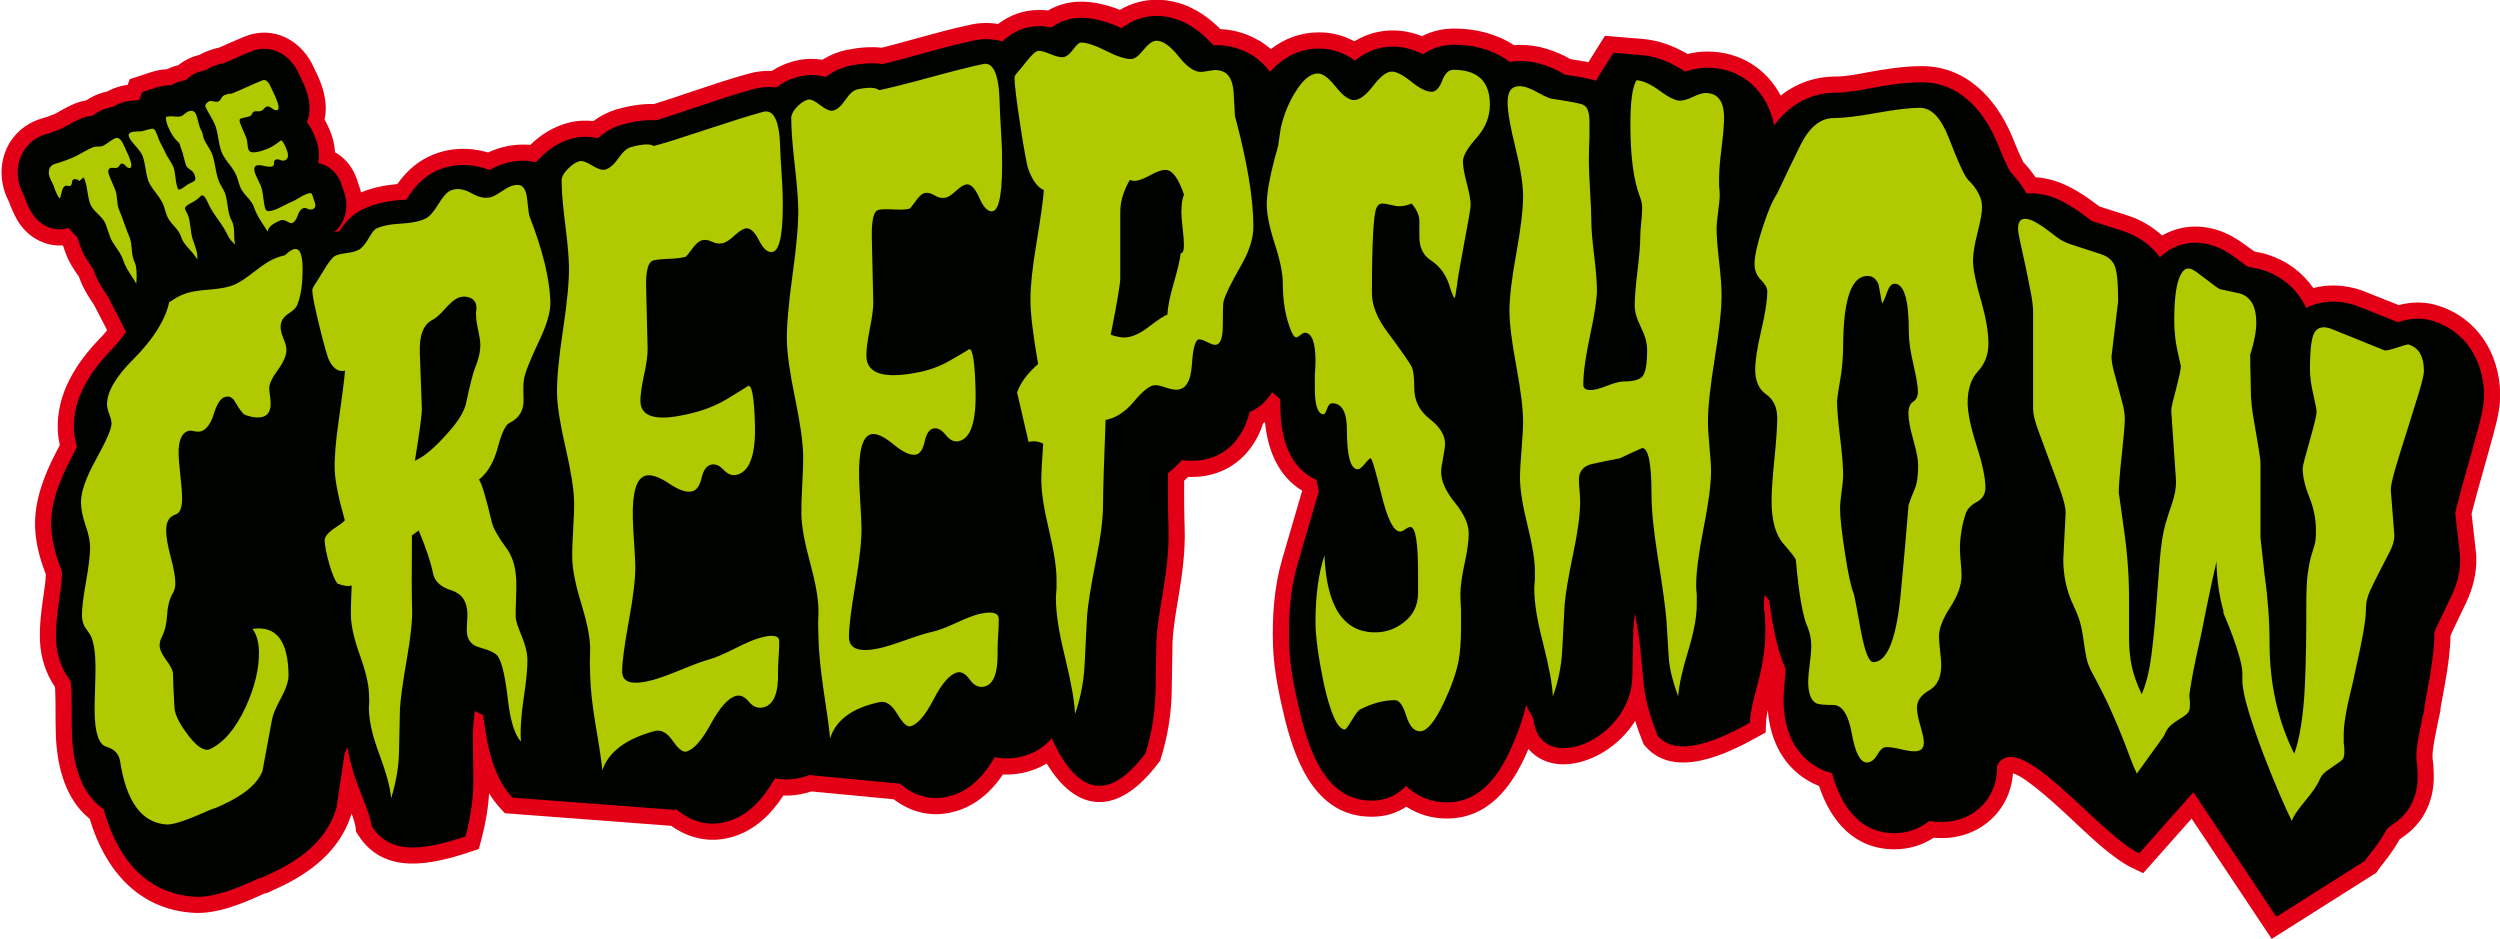
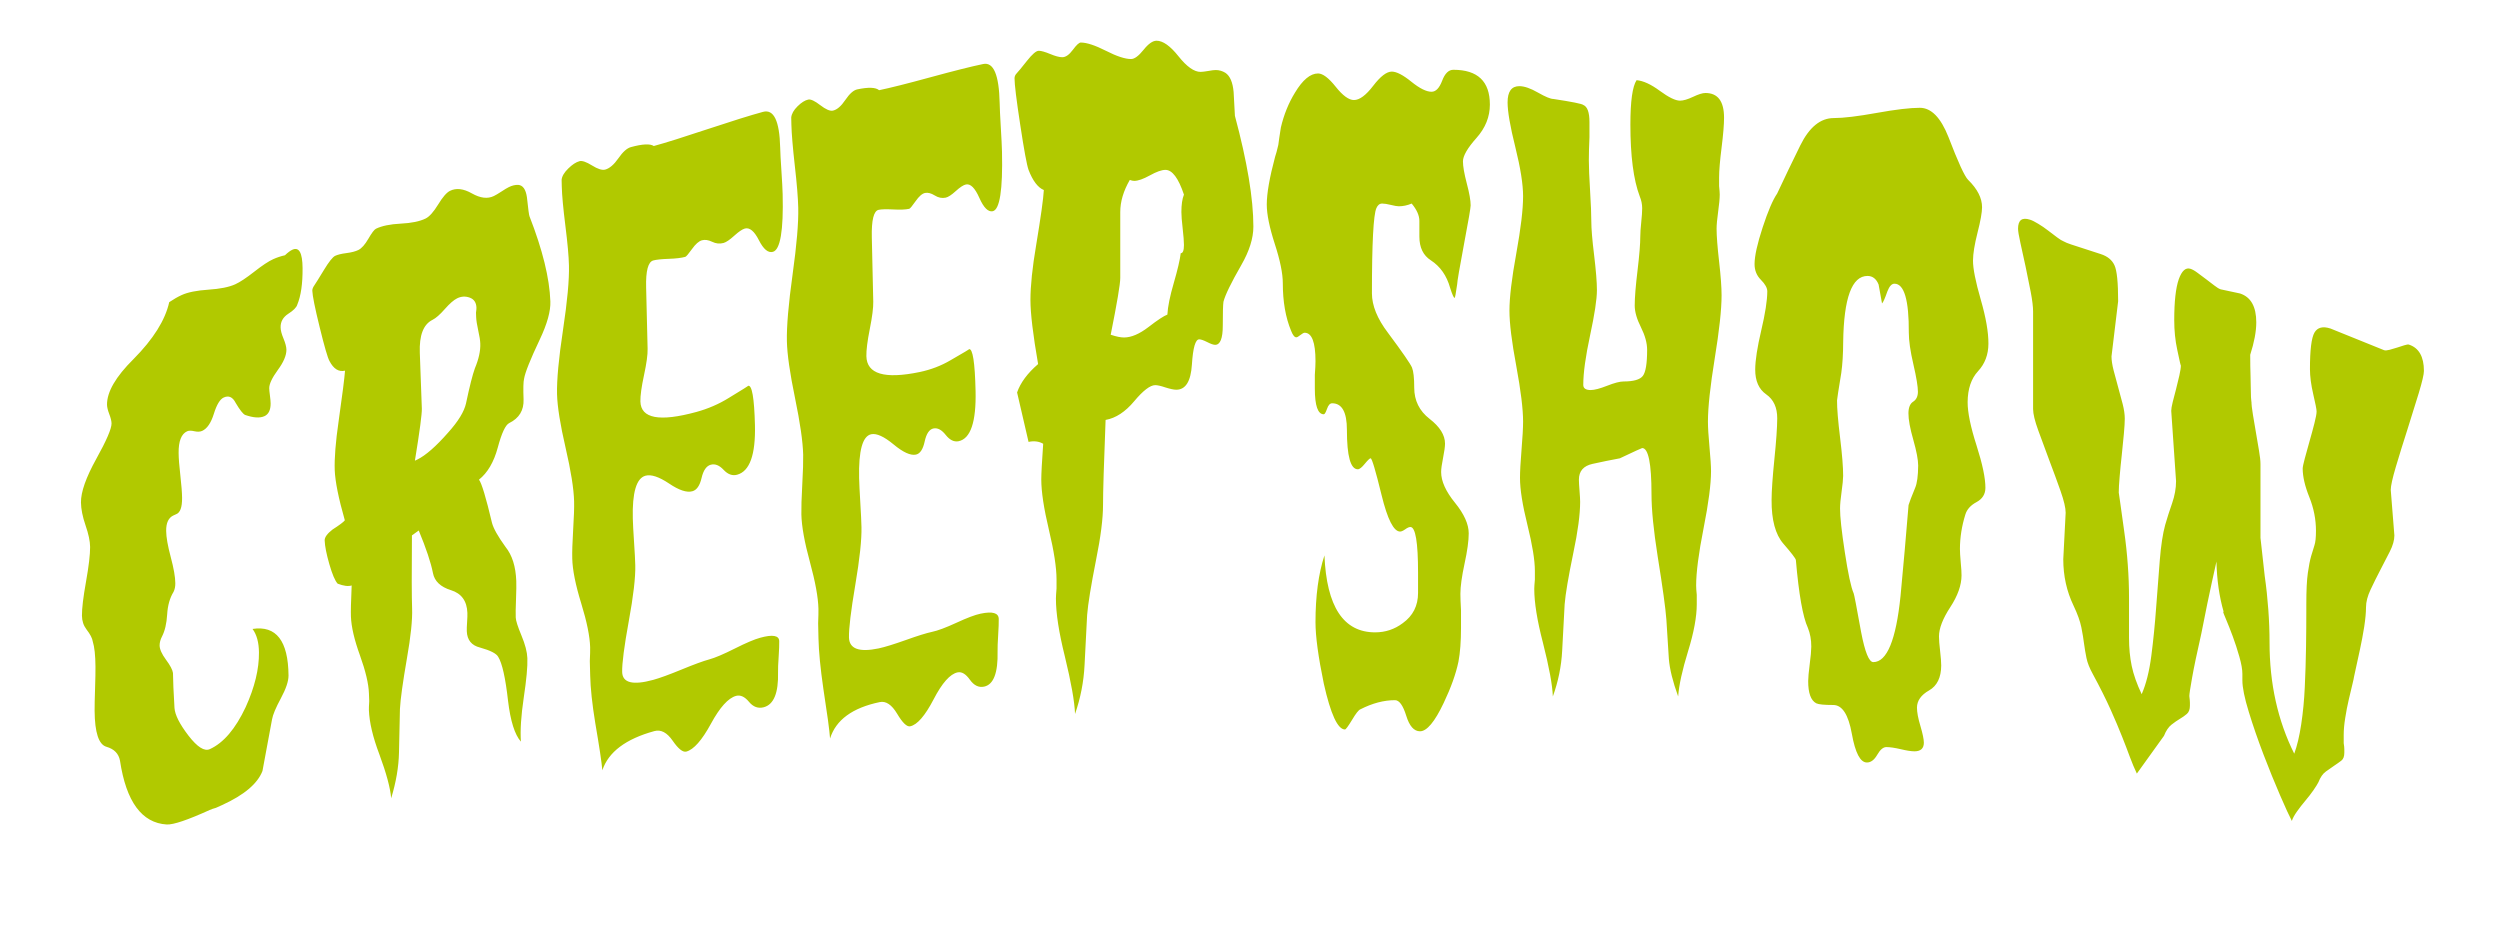
<svg xmlns="http://www.w3.org/2000/svg" width="236.9pt" height="89pt" viewBox="0 0 236.9 89" version="1.1">
  <defs>
    <clipPath id="clip1">
      <path d="M 0 0 L 236.898 0 L 236.898 89 L 0 89 Z M 0 0 " />
    </clipPath>
  </defs>
  <g id="surface1">
    <g clip-path="url(#clip1)" clip-rule="nonzero">
-       <path style=" stroke:none;fill-rule:evenodd;fill:rgb(89.062%,0%,8.617%);fill-opacity:1;" d="M 106.129 0.934 C 107.176 0.316 108.34 -0.02 109.594 -0.023 C 111.996 -0.023 114.008 1.117 115.645 2.758 C 116.965 2.816 118.238 3.207 119.375 3.887 L 119.461 3.934 L 119.543 3.988 C 119.855 4.188 120.148 4.406 120.426 4.648 C 121.727 3.645 123.262 3.066 124.996 3.066 C 126.199 3.062 127.316 3.367 128.344 3.91 C 129.434 3.25 130.648 2.887 131.973 2.883 C 132.938 2.883 133.867 3.078 134.75 3.426 C 135.691 2.945 136.723 2.707 137.797 2.707 C 139.801 2.703 141.781 3.188 143.465 4.277 C 143.676 4.262 143.887 4.254 144.102 4.254 C 145.793 4.25 147.371 4.797 148.836 5.609 C 149.398 5.695 149.961 5.777 150.52 5.891 L 152.082 3.391 L 155.703 3.695 C 157.215 3.824 158.621 4.359 159.914 5.121 C 160.512 4.969 161.125 4.883 161.746 4.883 C 164.898 4.879 167.395 6.512 168.738 9.055 C 170.207 7.902 171.973 7.25 173.977 7.25 C 174.938 7.25 176.012 7.031 176.957 6.855 C 178.648 6.547 180.383 6.266 182.102 6.266 C 186.254 6.262 189.074 9.227 190.621 12.816 L 190.648 12.879 C 190.988 13.691 191.32 14.59 191.738 15.371 C 192.156 15.816 192.539 16.293 192.883 16.797 C 193.523 16.836 194.16 16.961 194.773 17.156 C 195.5 17.391 196.18 17.727 196.832 18.113 C 197.363 18.426 197.875 18.77 198.363 19.137 C 198.559 19.281 198.75 19.426 198.945 19.566 C 199.188 19.645 199.426 19.723 199.668 19.801 L 201.57 20.406 C 202.812 20.805 203.941 21.445 204.883 22.32 C 206.453 21.41 208.305 21.219 210.133 21.801 C 211.031 22.09 211.848 22.543 212.605 23.094 C 212.883 23.297 213.156 23.5 213.438 23.699 C 213.496 23.742 213.555 23.785 213.613 23.828 L 214.594 24.035 L 214.898 24.133 C 216.695 24.707 218.168 25.797 219.207 27.293 C 220.633 26.914 222.152 26.992 223.574 27.445 L 223.781 27.512 L 227.305 28.914 C 228.543 28.582 229.816 28.566 231.059 28.969 C 234.738 30.145 236.789 33.418 236.918 37.184 C 236.961 38.48 236.637 39.785 236.305 41.031 C 235.984 42.227 235.652 43.418 235.312 44.613 C 234.988 45.738 234.68 46.867 234.383 48.004 C 234.324 48.227 234.258 48.457 234.207 48.688 L 234.645 52.543 L 234.652 52.781 C 234.703 54.27 234.344 55.727 233.711 57.066 C 233.422 57.684 233.125 58.297 232.828 58.91 C 232.613 59.348 232.406 59.789 232.211 60.234 C 232.199 60.945 232.141 61.66 232.055 62.371 C 231.953 63.207 231.828 64.043 231.672 64.871 C 231.562 65.484 231.449 66.094 231.336 66.711 C 231.316 66.812 231.301 66.918 231.281 67.023 C 231.246 67.523 231.148 67.805 231.051 68.285 C 230.953 68.762 230.859 69.238 230.762 69.715 C 230.676 70.152 230.605 70.59 230.551 71.031 C 230.527 71.234 230.496 71.461 230.504 71.668 L 230.516 71.957 C 230.586 72.332 230.594 72.645 230.609 73.047 C 230.613 73.16 230.617 73.273 230.621 73.387 C 230.695 75.59 229.828 77.695 228.059 79.051 C 227.84 79.223 227.613 79.387 227.387 79.547 C 227.227 79.828 227.055 80.105 226.879 80.375 C 226.539 80.898 226.172 81.398 225.781 81.883 C 225.633 82.062 225.492 82.246 225.363 82.438 L 225.184 82.699 L 215.266 88.969 L 207.676 77.57 L 203.09 82.742 L 202.047 82.242 C 200.074 81.293 197.758 78.977 196.133 77.469 C 195.391 76.777 192.047 73.621 190.75 73.281 C 190.484 76.828 187.652 79.414 184 79.418 C 183.742 79.418 183.484 79.406 183.23 79.387 C 182.133 80.105 180.867 80.48 179.535 80.48 C 175.699 80.484 173.461 77.777 172.371 74.477 C 172.211 74.414 172.047 74.348 171.891 74.27 L 171.789 74.223 L 171.719 74.188 C 169.023 72.801 167.734 70.168 167.516 67.277 C 167.426 67.711 167.363 68.141 167.348 68.543 L 167.316 69.406 L 166.562 69.824 C 163.672 71.438 158.672 73.875 155.926 70.73 L 155.754 70.531 L 155.656 70.289 C 155.398 69.641 155.156 68.98 154.949 68.309 C 154.309 69.332 153.453 70.227 152.449 70.938 C 150.598 72.242 147.867 73.066 145.789 71.789 C 145.418 71.559 145.102 71.281 144.836 70.969 C 144.781 71.098 144.723 71.227 144.668 71.355 C 143.242 74.605 141.004 77.559 137.105 77.562 C 135.703 77.566 134.395 77.176 133.262 76.441 C 132.312 77.074 131.223 77.395 129.996 77.395 C 124.871 77.402 122.895 72.555 121.812 68.363 L 121.789 68.27 C 121.238 65.98 120.715 63.582 120.633 61.223 C 120.539 58.473 120.727 55.648 121.5 52.992 L 123.395 46.5 C 121.098 45.098 120.125 42.617 119.871 40 C 119.816 40.039 119.758 40.07 119.703 40.105 C 118.699 43.152 116.305 45.195 112.914 45.199 C 112.805 45.199 112.699 45.195 112.59 45.191 C 112.465 45.316 112.336 45.438 112.207 45.555 C 112.199 47.043 112.207 48.535 112.258 50.023 C 112.332 52.156 112.047 54.32 111.695 56.422 C 111.457 57.875 111.18 59.371 111.109 60.844 C 111.082 62.391 111.055 63.938 111.031 65.484 C 110.996 67.637 110.656 69.77 110.016 71.824 L 109.938 72.078 L 109.777 72.289 C 105.902 77.441 102.008 77.023 99.184 72.352 C 98.496 72.773 97.734 73.066 96.91 73.238 C 96.293 73.367 95.668 73.418 95.043 73.387 C 93.836 75.156 92.238 76.543 90.039 77.008 C 88.07 77.422 86.238 76.918 84.684 75.738 L 76.883 74.996 C 76.75 75.043 76.617 75.082 76.48 75.121 C 75.746 75.324 74.988 75.414 74.23 75.383 C 73.039 77.215 71.48 78.73 69.289 79.336 C 67.238 79.906 65.27 79.441 63.602 78.254 L 47.844 77.062 L 47.434 76.621 C 47.02 76.172 46.66 75.688 46.348 75.176 C 46.25 76.691 45.984 78.195 45.586 79.66 L 45.371 80.453 L 44.594 80.711 C 40.938 81.926 36.406 83.004 33.934 79.117 L 33.742 78.816 L 33.703 78.465 C 33.66 78.09 33.5 77.59 33.32 77.102 L 33.184 77.492 C 32.066 80.684 29.375 82.734 26.41 84.109 C 26.215 84.199 26.023 84.289 25.828 84.379 L 25.367 84.594 L 25.012 84.688 C 23.02 85.605 20.637 86.609 18.414 86.504 L 18.355 86.5 C 13.047 86.188 9.918 82.344 8.5 77.598 C 6.184 75.727 5.422 72.648 5.297 69.77 C 5.266 68.988 5.262 68.211 5.262 67.43 C 5.262 66.82 5.262 66.211 5.238 65.602 C 5.23 65.441 5.227 65.277 5.215 65.113 C 4.344 63.82 3.855 62.324 3.789 60.758 C 3.727 59.312 3.914 57.844 4.121 56.414 C 4.211 55.789 4.34 55.059 4.34 54.414 C 4.309 54.316 4.266 54.207 4.23 54.117 C 3.734 52.805 3.391 51.43 3.328 50.023 C 3.223 47.52 4.16 45.082 5.293 42.895 C 5.422 42.652 5.547 42.414 5.672 42.168 C 5.562 41.707 5.496 41.238 5.477 40.762 C 5.332 37.352 7.188 34.418 9.473 32.062 C 9.707 31.82 9.938 31.562 10.152 31.297 L 8.953 28.973 C 8.852 28.789 8.723 28.613 8.605 28.434 L 8.574 28.387 C 8.238 27.867 7.926 27.328 7.684 26.754 C 7.613 26.594 7.551 26.426 7.492 26.258 C 7.48 26.234 7.473 26.211 7.461 26.188 C 7.426 26.133 7.379 26.074 7.344 26.023 C 6.965 25.484 6.613 24.93 6.355 24.328 C 6.215 24 6.102 23.664 5.992 23.324 C 5.969 23.301 5.945 23.277 5.926 23.254 C 4.168 23.367 2.531 22.406 1.617 20.824 C 1.41 20.469 1.242 20.094 1.078 19.715 C 1 19.535 0.938 19.371 0.883 19.195 C 0.789 19.008 0.699 18.82 0.617 18.625 C 0.141 17.512 0.016 16.266 0.289 15.082 C 0.68 13.383 1.859 12.031 3.48 11.391 C 3.746 11.285 4.016 11.203 4.309 11.121 C 4.465 11.062 4.621 11.008 4.781 10.957 C 4.91 10.906 5.039 10.855 5.164 10.805 C 5.305 10.746 5.473 10.641 5.609 10.562 C 6.117 10.273 6.633 10 7.18 9.781 C 7.5 9.656 7.832 9.566 8.172 9.508 C 8.52 9.281 8.883 9.086 9.27 8.934 C 9.559 8.82 9.859 8.73 10.164 8.668 C 10.363 8.559 10.566 8.461 10.777 8.379 C 11.207 8.207 11.648 8.098 12.098 8.039 L 12.297 7.5 L 14.355 6.828 C 14.84 6.672 15.336 6.582 15.836 6.555 C 15.953 6.496 16.07 6.445 16.188 6.398 C 16.418 6.305 16.656 6.23 16.898 6.172 C 17.289 5.859 17.723 5.605 18.191 5.422 C 18.426 5.328 18.664 5.258 18.91 5.203 C 19.129 5.074 19.359 4.961 19.594 4.867 C 19.984 4.711 20.383 4.586 20.789 4.504 C 21.043 4.395 21.293 4.281 21.547 4.168 C 22.102 3.922 22.656 3.676 23.223 3.449 C 25.984 2.355 28.668 3.879 29.781 6.492 C 29.82 6.582 29.863 6.664 29.906 6.75 C 30.016 6.977 30.129 7.203 30.227 7.441 C 30.75 8.668 31.043 10.027 30.758 11.324 C 30.941 11.645 31.102 11.984 31.246 12.324 C 31.531 12.992 31.707 13.707 31.746 14.426 C 32.605 14.91 33.273 15.672 33.684 16.629 C 33.801 16.902 33.891 17.18 33.973 17.457 C 34.07 17.711 34.148 17.969 34.207 18.23 C 35.305 17.781 36.473 17.547 37.652 17.441 C 38.402 16.387 39.309 15.496 40.5 14.902 C 42.324 13.988 44.332 13.887 46.25 14.449 C 47.363 13.93 48.59 13.664 49.82 13.703 L 49.93 13.707 L 50.043 13.715 C 50.109 13.723 50.176 13.727 50.246 13.734 C 51.234 12.77 52.391 12.039 53.734 11.668 C 54.559 11.438 55.395 11.379 56.227 11.477 C 56.926 10.957 57.703 10.566 58.559 10.328 C 59.664 10.023 60.809 9.824 61.961 9.859 C 63.137 9.5 64.301 9.105 65.465 8.711 C 67.281 8.098 69.102 7.488 70.949 6.977 C 71.66 6.777 72.395 6.691 73.133 6.723 C 73.879 6.246 74.691 5.902 75.57 5.715 C 76.355 5.551 77.148 5.535 77.93 5.66 C 78.617 5.227 79.367 4.914 80.172 4.746 C 81.281 4.512 82.43 4.398 83.559 4.52 C 84.613 4.262 85.664 3.969 86.711 3.676 C 88.469 3.191 90.23 2.707 92.016 2.328 C 92.859 2.152 93.73 2.133 94.578 2.27 C 95.703 1.422 96.992 0.945 98.469 0.941 C 98.75 0.941 99.031 0.961 99.312 0.992 C 100.254 0.441 101.297 0.16 102.422 0.156 C 103.703 0.156 104.945 0.469 106.129 0.934 Z M 106.129 0.934 " />
-     </g>
-     <path style=" stroke:none;fill-rule:evenodd;fill:rgb(0%,0.784%,0%);fill-opacity:1;" d="M 50.801 15.371 C 50.914 15.238 51.031 15.113 51.156 14.984 C 51.992 14.133 52.977 13.465 54.145 13.141 C 55 12.902 55.844 12.914 56.66 13.098 C 57.309 12.508 58.07 12.051 58.965 11.805 C 60.012 11.516 61.09 11.328 62.148 11.402 C 63.426 11.02 64.699 10.586 65.953 10.16 C 67.734 9.562 69.543 8.953 71.359 8.449 C 72.074 8.254 72.816 8.195 73.551 8.293 C 74.238 7.777 75.012 7.398 75.883 7.215 C 76.715 7.039 77.508 7.086 78.262 7.297 C 78.898 6.793 79.637 6.422 80.488 6.242 C 81.539 6.02 82.613 5.922 83.648 6.074 C 84.812 5.793 85.977 5.469 87.121 5.152 C 88.836 4.676 90.586 4.195 92.332 3.828 C 93.203 3.645 94.113 3.672 94.98 3.926 C 95.914 3.059 97.035 2.477 98.469 2.473 C 98.871 2.473 99.266 2.52 99.656 2.598 C 100.422 2.035 101.328 1.688 102.422 1.688 C 103.758 1.688 105.07 2.109 106.293 2.668 C 107.223 1.953 108.32 1.512 109.594 1.508 C 111.785 1.508 113.566 2.711 114.984 4.289 C 115.09 4.285 115.195 4.281 115.301 4.281 C 116.457 4.281 117.586 4.602 118.594 5.203 L 118.656 5.238 L 118.719 5.277 C 119.379 5.699 119.918 6.219 120.348 6.809 C 121.523 5.496 123.059 4.598 124.996 4.598 C 126.289 4.594 127.414 5.043 128.398 5.738 C 129.391 4.938 130.57 4.418 131.973 4.414 C 133.004 4.414 133.961 4.695 134.852 5.145 C 135.672 4.57 136.664 4.238 137.797 4.238 C 139.867 4.234 141.676 4.816 143.07 5.871 C 143.398 5.812 143.742 5.785 144.102 5.785 C 145.543 5.781 146.902 6.281 148.152 6.984 C 148.211 7.016 148.273 7.051 148.34 7.086 C 149.277 7.223 150.297 7.359 151.246 7.652 C 151.316 7.512 151.395 7.375 151.477 7.242 L 152.887 4.996 L 155.574 5.223 C 157.066 5.348 158.441 5.961 159.688 6.785 C 160.348 6.559 161.031 6.414 161.75 6.414 C 165.211 6.41 167.504 8.766 168.117 11.879 C 169.496 10.031 171.445 8.781 173.98 8.781 C 174.992 8.781 176.25 8.543 177.234 8.363 C 178.797 8.074 180.504 7.797 182.105 7.797 C 185.613 7.793 187.918 10.41 189.215 13.422 L 189.238 13.473 C 189.57 14.273 190.035 15.477 190.496 16.285 C 191.098 16.91 191.621 17.594 192.031 18.328 C 192.75 18.277 193.52 18.363 194.309 18.617 C 194.926 18.812 195.504 19.105 196.055 19.434 C 196.543 19.719 197.004 20.031 197.449 20.363 C 197.707 20.555 197.961 20.746 198.227 20.941 L 198.254 20.953 C 198.262 20.957 198.27 20.961 198.277 20.961 C 198.586 21.062 198.895 21.16 199.203 21.258 L 201.105 21.867 C 202.547 22.328 203.793 23.176 204.672 24.375 C 205.941 23.176 207.715 22.637 209.664 23.262 C 210.41 23.5 211.082 23.875 211.703 24.332 C 211.977 24.531 212.25 24.73 212.535 24.938 C 212.676 25.043 212.824 25.148 212.969 25.258 L 214.203 25.52 L 214.43 25.59 C 216.383 26.219 217.75 27.523 218.539 29.18 C 219.875 28.488 221.504 28.395 223.109 28.906 L 223.266 28.957 L 227.234 30.535 C 227.277 30.523 227.316 30.512 227.355 30.496 L 227.395 30.484 C 228.441 30.148 229.512 30.078 230.59 30.426 C 233.668 31.41 235.281 34.137 235.387 37.238 C 235.426 38.344 235.105 39.578 234.824 40.633 C 234.508 41.82 234.176 43.008 233.84 44.191 C 233.516 45.328 233.199 46.473 232.902 47.617 C 232.82 47.918 232.719 48.285 232.66 48.617 L 233.117 52.652 L 233.125 52.832 C 233.168 54.094 232.855 55.297 232.328 56.414 C 232.039 57.023 231.746 57.633 231.453 58.238 C 231.184 58.789 230.926 59.348 230.68 59.906 L 230.68 59.91 C 230.688 60.668 230.625 61.434 230.535 62.184 C 230.438 62.996 230.312 63.801 230.168 64.594 C 230.055 65.207 229.941 65.82 229.832 66.434 C 229.805 66.57 229.781 66.707 229.758 66.844 C 229.73 67.484 229.605 67.711 229.551 67.98 C 229.453 68.461 229.355 68.938 229.262 69.414 C 229.168 69.891 229.09 70.367 229.031 70.844 C 228.996 71.125 228.965 71.438 228.973 71.723 L 228.988 72.141 C 229.051 72.426 229.055 72.414 229.078 73.098 C 229.082 73.211 229.086 73.324 229.09 73.438 C 229.148 75.168 228.5 76.785 227.129 77.836 C 226.867 78.039 226.602 78.23 226.336 78.414 C 226.293 78.445 226.25 78.473 226.211 78.504 C 226.027 78.859 225.812 79.207 225.594 79.543 C 225.285 80.02 224.945 80.48 224.59 80.918 C 224.418 81.129 224.254 81.348 224.098 81.574 L 215.711 86.879 L 207.848 75.07 L 202.711 80.863 C 198.77 78.965 191.219 68.785 189.238 72.555 C 189.328 75.633 187.047 77.887 183.996 77.891 C 183.602 77.891 183.207 77.855 182.812 77.797 C 181.91 78.523 180.797 78.949 179.535 78.953 C 176.09 78.953 174.383 76.168 173.605 73.266 C 173.246 73.176 172.895 73.055 172.551 72.891 L 172.484 72.859 L 172.418 72.824 C 170.035 71.598 169.09 69.176 169.016 66.672 C 168.992 65.961 169.059 65.223 169.125 64.516 C 169.156 64.18 169.207 63.762 169.195 63.418 C 169.195 63.395 169.195 63.363 169.191 63.336 C 168.359 61.531 167.93 59.016 167.648 56.891 C 167.574 56.812 167.5 56.73 167.434 56.656 C 167.348 56.562 167.27 56.469 167.191 56.375 C 167.16 56.812 167.145 57.238 167.16 57.637 C 167.168 57.773 167.188 57.918 167.207 58.051 L 167.242 58.293 L 167.25 58.531 C 167.258 58.828 167.27 59.125 167.281 59.422 C 167.348 61.363 166.961 63.363 166.453 65.211 C 166.188 66.191 165.855 67.461 165.816 68.488 C 161.906 70.672 158.707 71.59 157.078 69.723 C 156.477 68.207 155.957 66.586 155.773 64.973 L 155.77 64.906 C 155.645 63.672 155.527 62.434 155.406 61.195 C 155.301 60.199 155.125 59.156 154.93 58.121 C 154.852 58.672 154.793 59.219 154.77 59.742 C 154.738 61.191 154.711 62.637 154.684 64.082 C 154.582 70.152 146.02 73.547 145.332 68.309 C 145.301 67.84 144.762 67.328 144.637 66.77 C 144.312 68.137 143.824 69.473 143.266 70.742 C 142.117 73.355 140.348 76.031 137.105 76.035 C 135.543 76.035 134.238 75.434 133.227 74.469 C 132.438 75.309 131.43 75.863 129.992 75.867 C 125.707 75.871 124.168 71.359 123.297 67.984 L 123.285 67.945 L 123.277 67.91 C 122.762 65.766 122.238 63.363 122.164 61.172 C 122.074 58.574 122.246 55.898 122.969 53.422 L 124.977 46.531 C 124.887 46.191 124.816 45.844 124.754 45.492 C 122.199 44.32 121.43 41.617 121.34 39.02 C 121.328 38.613 121.312 38.207 121.301 37.805 C 121.031 37.613 120.777 37.395 120.547 37.152 C 120.051 37.984 119.344 38.652 118.418 39.039 C 117.773 41.641 115.973 43.664 112.91 43.668 C 112.605 43.668 112.297 43.645 111.992 43.598 C 111.586 44.055 111.148 44.473 110.676 44.84 C 110.668 46.59 110.668 48.344 110.727 50.074 C 110.797 52.082 110.512 54.215 110.188 56.172 C 109.945 57.637 109.648 59.305 109.578 60.793 C 109.551 62.352 109.523 63.906 109.5 65.461 C 109.469 67.477 109.152 69.461 108.555 71.371 C 105.148 75.898 102.195 75.457 99.695 70.043 C 99.691 70 99.691 69.957 99.688 69.91 C 98.965 70.797 97.961 71.453 96.594 71.742 C 95.801 71.91 95.016 71.902 94.266 71.746 C 93.242 73.512 91.844 75.062 89.723 75.508 C 87.98 75.875 86.492 75.297 85.285 74.262 L 76.688 73.441 C 76.492 73.52 76.285 73.586 76.07 73.645 C 75.184 73.891 74.285 73.918 73.426 73.75 C 72.395 75.586 70.996 77.273 68.879 77.859 C 67.02 78.375 65.383 77.785 64.051 76.668 C 64.02 76.695 63.992 76.719 63.969 76.746 L 48.559 75.582 C 46.969 73.867 46.336 71.445 45.996 69.223 L 45.988 69.184 C 45.938 68.812 45.859 68.262 45.762 67.738 C 45.492 67.629 45.238 67.504 44.992 67.367 C 44.898 68.137 44.82 68.914 44.805 69.633 C 44.82 70.98 44.84 72.324 44.855 73.672 C 44.883 75.57 44.602 77.445 44.109 79.258 C 40.469 80.469 37.051 81.168 35.223 78.293 C 35.133 77.492 34.59 76.141 34.281 75.375 C 33.68 73.918 33.172 72.363 32.93 70.801 C 32.832 70.996 32.723 71.223 32.656 71.418 C 32.414 73.008 32.176 74.598 31.938 76.188 L 31.875 76.598 L 31.738 76.988 C 30.766 79.77 28.332 81.531 25.766 82.723 C 25.57 82.812 25.379 82.902 25.184 82.992 L 24.844 83.148 L 24.488 83.246 C 22.75 84.047 20.438 85.066 18.5 84.977 L 18.441 84.973 C 13.574 84.684 10.977 80.934 9.828 76.68 C 7.621 75.188 6.938 72.332 6.824 69.703 C 6.793 68.949 6.793 68.188 6.793 67.43 C 6.789 66.801 6.793 66.164 6.766 65.535 C 6.754 65.258 6.738 64.859 6.688 64.547 C 5.84 63.418 5.375 62.09 5.316 60.695 C 5.258 59.371 5.445 57.93 5.637 56.633 C 5.734 55.93 5.891 54.953 5.867 54.227 C 5.832 54.027 5.73 53.754 5.664 53.574 C 5.223 52.414 4.91 51.191 4.855 49.957 C 4.762 47.738 5.66 45.508 6.652 43.602 C 6.836 43.25 7.09 42.773 7.297 42.32 C 7.133 41.793 7.027 41.25 7.004 40.695 C 6.879 37.695 8.609 35.152 10.578 33.121 C 10.988 32.691 11.523 32.086 11.945 31.441 L 10.301 28.246 C 10.18 28.023 10.023 27.805 9.883 27.594 L 9.859 27.555 C 9.57 27.113 9.297 26.645 9.09 26.156 C 9.027 26.012 8.973 25.859 8.918 25.707 C 8.891 25.637 8.859 25.566 8.832 25.5 C 8.766 25.379 8.668 25.246 8.594 25.137 C 8.281 24.695 7.973 24.223 7.762 23.727 C 7.629 23.41 7.52 23.078 7.414 22.75 C 7.391 22.668 7.363 22.582 7.332 22.492 C 7.301 22.465 7.273 22.438 7.246 22.41 C 6.98 22.16 6.73 21.891 6.504 21.605 C 5.062 22.043 3.672 21.324 2.945 20.062 C 2.77 19.758 2.621 19.43 2.484 19.113 C 2.367 18.836 2.352 18.777 2.316 18.637 C 2.305 18.613 2.297 18.594 2.285 18.574 C 2.195 18.395 2.102 18.215 2.023 18.027 C 1.672 17.203 1.578 16.301 1.777 15.426 C 2.059 14.215 2.895 13.27 4.043 12.812 C 4.266 12.727 4.492 12.66 4.715 12.602 C 4.738 12.594 4.766 12.586 4.789 12.578 C 4.961 12.512 5.133 12.453 5.305 12.395 C 5.449 12.34 5.59 12.281 5.734 12.227 C 5.934 12.145 6.172 12.004 6.363 11.895 C 6.805 11.645 7.266 11.395 7.738 11.207 C 8.066 11.078 8.395 11.008 8.734 10.973 C 9.078 10.73 9.441 10.512 9.832 10.359 C 10.129 10.242 10.418 10.168 10.703 10.133 C 10.898 10.004 11.113 9.891 11.344 9.801 C 11.859 9.594 12.406 9.516 12.957 9.512 C 13.039 9.488 13.125 9.465 13.211 9.441 L 13.477 8.727 L 14.832 8.281 C 15.289 8.133 15.766 8.07 16.242 8.074 C 16.402 7.977 16.574 7.891 16.75 7.82 C 17.031 7.711 17.312 7.637 17.594 7.594 C 17.93 7.273 18.32 7.02 18.754 6.844 C 18.996 6.75 19.238 6.688 19.48 6.656 C 19.688 6.508 19.914 6.387 20.16 6.289 C 20.516 6.148 20.871 6.039 21.234 5.98 C 21.547 5.848 21.859 5.707 22.172 5.566 C 22.703 5.328 23.242 5.09 23.785 4.875 C 25.777 4.082 27.594 5.258 28.375 7.094 C 28.422 7.207 28.477 7.316 28.531 7.426 C 28.629 7.625 28.73 7.832 28.82 8.043 C 29.312 9.195 29.562 10.477 29.074 11.566 C 29.141 11.652 29.207 11.738 29.27 11.832 C 29.496 12.172 29.68 12.551 29.84 12.926 C 30.195 13.762 30.309 14.645 30.156 15.449 C 31.055 15.645 31.84 16.215 32.277 17.23 C 32.367 17.445 32.441 17.672 32.508 17.906 C 32.512 17.922 32.516 17.938 32.52 17.953 C 33.117 19.43 32.82 21.055 31.652 22.016 C 31.824 21.969 32 21.926 32.18 21.887 C 32.711 21.051 33.352 20.344 34.297 19.871 C 35.551 19.242 36.977 18.996 38.379 18.926 C 38.418 18.922 38.461 18.918 38.508 18.918 C 39.18 17.828 40.008 16.859 41.184 16.27 C 42.852 15.438 44.676 15.461 46.379 16.109 C 46.5 16.039 46.617 15.977 46.742 15.914 C 47.672 15.449 48.707 15.199 49.766 15.234 L 49.852 15.238 L 49.934 15.246 C 50.234 15.266 50.523 15.309 50.801 15.375 Z M 50.801 15.371 " />
+       </g>
    <path style=" stroke:none;fill-rule:evenodd;fill:rgb(69.334%,78.906%,0%);fill-opacity:1;" d="M 28.672 25.395 C 28.684 26.879 28.516 28.039 28.168 28.875 C 28.09 29.137 27.805 29.422 27.316 29.734 C 26.828 30.051 26.582 30.477 26.59 31.016 C 26.59 31.285 26.68 31.641 26.863 32.078 C 27.043 32.512 27.137 32.867 27.141 33.137 C 27.145 33.676 26.871 34.32 26.324 35.062 C 25.781 35.809 25.508 36.387 25.512 36.789 C 25.512 36.926 25.535 37.152 25.578 37.473 C 25.621 37.793 25.641 38.039 25.645 38.223 C 25.648 38.852 25.453 39.254 25.062 39.434 C 24.629 39.633 24.016 39.594 23.227 39.32 C 23.027 39.23 22.727 38.848 22.328 38.172 C 22.047 37.617 21.672 37.453 21.199 37.668 C 20.848 37.828 20.535 38.34 20.266 39.207 C 19.996 40.078 19.629 40.617 19.156 40.832 C 18.957 40.922 18.711 40.93 18.414 40.863 C 18.117 40.793 17.891 40.797 17.734 40.867 C 17.184 41.117 16.914 41.805 16.926 42.93 C 16.93 43.422 16.984 44.133 17.09 45.055 C 17.195 45.977 17.25 46.688 17.254 47.18 C 17.262 48.082 17.07 48.598 16.676 48.734 C 16.48 48.82 16.402 48.859 16.441 48.84 C 15.969 49.055 15.738 49.543 15.746 50.309 C 15.75 50.895 15.895 51.719 16.18 52.789 C 16.465 53.855 16.609 54.68 16.613 55.266 C 16.617 55.578 16.559 55.855 16.445 56.086 C 16.094 56.652 15.891 57.367 15.84 58.227 C 15.789 59.086 15.625 59.781 15.355 60.309 C 15.199 60.605 15.125 60.891 15.125 61.16 C 15.129 61.52 15.328 61.969 15.727 62.512 C 16.129 63.051 16.348 63.473 16.391 63.77 C 16.398 64.488 16.445 65.594 16.535 67.09 C 16.582 67.746 17.023 68.617 17.859 69.707 C 18.699 70.793 19.371 71.223 19.883 70.988 C 21.18 70.398 22.312 69.07 23.281 67.004 C 24.133 65.129 24.555 63.398 24.539 61.824 C 24.531 60.879 24.328 60.137 23.93 59.598 C 26.176 59.254 27.312 60.727 27.34 64.008 C 27.344 64.547 27.102 65.266 26.617 66.168 C 26.133 67.066 25.852 67.734 25.777 68.176 C 25.473 69.801 25.172 71.43 24.871 73.059 C 24.406 74.262 23.133 75.336 21.051 76.285 C 20.895 76.355 20.699 76.445 20.461 76.551 C 20.227 76.613 20.027 76.684 19.871 76.754 C 17.789 77.699 16.434 78.16 15.801 78.129 C 13.434 77.984 11.957 75.969 11.371 72.082 C 11.246 71.414 10.82 70.977 10.09 70.766 C 9.355 70.559 8.98 69.418 8.965 67.348 C 8.961 66.898 8.977 66.203 9.008 65.262 C 9.039 64.32 9.051 63.625 9.047 63.176 C 9.039 62.098 8.953 61.301 8.789 60.785 C 8.75 60.488 8.551 60.105 8.191 59.637 C 7.91 59.266 7.77 58.836 7.766 58.34 C 7.758 57.664 7.887 56.59 8.152 55.113 C 8.414 53.641 8.543 52.543 8.539 51.824 C 8.531 51.281 8.391 50.602 8.105 49.781 C 7.824 48.961 7.68 48.238 7.672 47.609 C 7.664 46.617 8.148 45.246 9.117 43.496 C 10.09 41.746 10.574 40.621 10.57 40.125 C 10.566 39.902 10.496 39.605 10.355 39.242 C 10.215 38.875 10.145 38.582 10.141 38.355 C 10.129 37.141 10.965 35.699 12.648 34.031 C 14.527 32.137 15.656 30.34 16.035 28.633 C 16.465 28.344 16.859 28.121 17.211 27.961 C 17.801 27.691 18.648 27.523 19.754 27.449 C 20.855 27.375 21.703 27.207 22.293 26.938 C 22.727 26.742 23.324 26.348 24.09 25.75 C 24.852 25.152 25.449 24.758 25.883 24.562 C 26.234 24.402 26.609 24.277 27.004 24.188 C 27.277 23.926 27.512 23.75 27.707 23.664 C 28.34 23.375 28.66 23.953 28.672 25.395 Z M 94.949 14.383 C 95.031 17.996 94.738 19.875 94.07 20.016 C 93.641 20.105 93.215 19.684 92.801 18.746 C 92.387 17.812 91.965 17.391 91.535 17.48 C 91.301 17.527 90.98 17.734 90.574 18.102 C 90.168 18.473 89.848 18.68 89.613 18.73 C 89.262 18.805 88.914 18.734 88.574 18.52 C 88.234 18.309 87.93 18.23 87.656 18.285 C 87.379 18.344 87.082 18.605 86.758 19.07 C 86.434 19.535 86.234 19.773 86.152 19.789 C 85.801 19.863 85.301 19.883 84.648 19.848 C 84 19.816 83.535 19.824 83.262 19.883 C 82.793 19.98 82.578 20.848 82.613 22.488 L 82.75 28.59 C 82.762 29.156 82.652 30.016 82.422 31.172 C 82.191 32.328 82.086 33.184 82.098 33.75 C 82.137 35.445 83.82 35.945 87.148 35.254 C 88.207 35.031 89.184 34.66 90.078 34.133 C 91.32 33.418 91.902 33.07 91.824 33.086 C 92.176 33.012 92.383 34.332 92.445 37.047 C 92.512 39.984 91.973 41.57 90.84 41.809 C 90.406 41.898 90 41.699 89.613 41.211 C 89.23 40.727 88.844 40.52 88.449 40.602 C 88.059 40.684 87.781 41.098 87.621 41.84 C 87.461 42.582 87.184 42.996 86.793 43.078 C 86.285 43.184 85.578 42.863 84.676 42.113 C 83.773 41.367 83.066 41.043 82.559 41.148 C 81.734 41.32 81.352 42.707 81.41 45.305 C 81.422 45.812 81.461 46.586 81.523 47.625 C 81.586 48.66 81.621 49.434 81.633 49.941 C 81.66 51.129 81.465 52.957 81.047 55.43 C 80.629 57.902 80.43 59.562 80.449 60.41 C 80.477 61.484 81.406 61.828 83.25 61.445 C 83.836 61.32 84.695 61.055 85.828 60.652 C 86.961 60.246 87.793 59.988 88.32 59.875 C 88.848 59.766 89.621 59.477 90.633 59.012 C 91.645 58.543 92.406 58.258 92.918 58.152 C 94.055 57.914 94.625 58.078 94.641 58.645 C 94.648 58.984 94.629 59.496 94.586 60.188 C 94.543 60.879 94.523 61.395 94.531 61.734 C 94.578 63.766 94.148 64.879 93.25 65.066 C 92.738 65.172 92.293 64.953 91.906 64.41 C 91.52 63.863 91.129 63.633 90.738 63.715 C 90.035 63.863 89.273 64.715 88.465 66.277 C 87.652 67.836 86.914 68.684 86.25 68.824 C 85.934 68.891 85.523 68.492 85.012 67.633 C 84.5 66.777 83.949 66.406 83.363 66.531 C 80.777 67.07 79.207 68.219 78.656 69.98 C 78.602 69.195 78.387 67.625 78.02 65.258 C 77.742 63.332 77.586 61.742 77.559 60.5 C 77.551 60.16 77.543 59.68 77.527 59.059 C 77.551 58.43 77.562 57.973 77.555 57.691 C 77.531 56.617 77.262 55.141 76.75 53.262 C 76.234 51.383 75.965 49.875 75.938 48.746 C 75.926 48.125 75.953 47.18 76.023 45.918 C 76.094 44.652 76.121 43.711 76.109 43.09 C 76.078 41.848 75.82 40.055 75.336 37.715 C 74.852 35.375 74.594 33.582 74.566 32.34 C 74.535 30.926 74.715 28.816 75.105 26.012 C 75.496 23.203 75.676 21.098 75.641 19.684 C 75.621 18.777 75.516 17.453 75.316 15.703 C 75.121 13.957 75.012 12.66 74.992 11.812 C 74.984 11.473 74.98 11.25 74.977 11.133 C 75.012 10.785 75.211 10.434 75.574 10.074 C 75.941 9.711 76.281 9.5 76.594 9.434 C 76.828 9.387 77.207 9.562 77.727 9.965 C 78.25 10.367 78.645 10.539 78.922 10.484 C 79.312 10.402 79.707 10.062 80.105 9.469 C 80.508 8.875 80.883 8.543 81.238 8.469 C 82.293 8.246 82.984 8.273 83.305 8.547 C 84.363 8.328 85.988 7.918 88.176 7.32 C 90.367 6.723 92.031 6.301 93.168 6.066 C 94.148 5.863 94.668 7.086 94.727 9.746 C 94.738 10.254 94.773 11.027 94.836 12.062 C 94.898 13.102 94.938 13.871 94.949 14.383 Z M 229.691 35.152 C 229.691 35.469 229.527 36.164 229.207 37.234 C 228.883 38.305 228.52 39.469 228.121 40.719 C 227.719 41.969 227.355 43.141 227.031 44.234 C 226.707 45.328 226.547 46.059 226.547 46.418 L 226.891 50.738 C 226.891 51.191 226.746 51.699 226.461 52.262 C 226.176 52.824 225.871 53.418 225.547 54.035 C 225.223 54.656 224.918 55.27 224.633 55.879 C 224.348 56.484 224.203 57.039 224.203 57.539 C 224.203 58.035 224.145 58.648 224.035 59.383 C 223.918 60.113 223.785 60.828 223.633 61.527 C 223.48 62.223 223.348 62.836 223.234 63.363 C 223.117 63.895 223.062 64.156 223.062 64.156 C 223.062 64.203 223.016 64.426 222.918 64.824 C 222.824 65.223 222.707 65.707 222.574 66.273 C 222.441 66.84 222.328 67.426 222.234 68.027 C 222.137 68.629 222.09 69.16 222.09 69.609 L 222.09 70.426 C 222.129 70.664 222.148 70.852 222.148 70.988 C 222.148 71.125 222.148 71.238 222.148 71.328 C 222.148 71.688 222.051 71.941 221.859 72.082 C 221.672 72.227 221.453 72.379 221.203 72.547 C 220.957 72.715 220.688 72.902 220.406 73.105 C 220.117 73.305 219.879 73.648 219.691 74.129 C 219.613 74.285 219.461 74.531 219.234 74.863 C 219.004 75.195 218.746 75.531 218.461 75.867 C 218.176 76.207 217.906 76.547 217.66 76.898 C 217.414 77.246 217.25 77.547 217.176 77.793 C 216.945 77.359 216.574 76.547 216.059 75.359 C 215.547 74.176 215.023 72.887 214.488 71.492 C 213.957 70.098 213.488 68.746 213.09 67.441 C 212.688 66.137 212.488 65.145 212.488 64.465 L 212.488 63.852 C 212.488 63.445 212.395 62.906 212.203 62.234 C 212.012 61.562 211.805 60.918 211.574 60.297 C 211.344 59.684 211.137 59.148 210.945 58.703 C 210.754 58.258 210.66 58.012 210.66 57.965 L 210.715 57.984 C 210.297 56.539 210.07 54.949 210.031 53.215 C 209.992 53.383 209.852 54.027 209.602 55.148 C 209.355 56.266 209.02 57.887 208.602 60.016 C 208.184 61.867 207.887 63.277 207.719 64.242 C 207.547 65.203 207.461 65.777 207.461 65.957 C 207.496 66.238 207.516 66.449 207.516 66.586 C 207.516 66.723 207.516 66.812 207.516 66.859 C 207.516 67.219 207.422 67.48 207.23 67.648 C 207.039 67.812 206.82 67.969 206.574 68.113 C 206.328 68.258 206.059 68.445 205.773 68.668 C 205.488 68.891 205.25 69.246 205.059 69.727 L 202.488 73.305 C 202.258 72.824 202.039 72.297 201.828 71.734 C 201.621 71.168 201.375 70.523 201.086 69.797 C 200.801 69.07 200.438 68.219 200 67.238 C 199.562 66.262 199 65.137 198.316 63.875 C 198.012 63.324 197.809 62.82 197.715 62.359 C 197.621 61.895 197.543 61.441 197.484 60.992 C 197.43 60.547 197.344 60.031 197.23 59.453 C 197.113 58.871 196.867 58.18 196.484 57.379 C 195.84 56.039 195.516 54.574 195.516 52.992 L 195.742 48.586 C 195.742 48.133 195.582 47.449 195.258 46.527 C 194.934 45.609 194.582 44.645 194.199 43.641 C 193.82 42.633 193.469 41.684 193.145 40.785 C 192.82 39.891 192.656 39.215 192.656 38.762 L 192.656 29.531 C 192.656 29.078 192.582 28.453 192.43 27.66 C 192.277 26.863 192.113 26.062 191.945 25.262 C 191.773 24.461 191.609 23.719 191.457 23.035 C 191.305 22.352 191.23 21.895 191.23 21.672 C 191.23 20.855 191.609 20.57 192.371 20.82 C 192.562 20.879 192.82 21.008 193.145 21.207 C 193.469 21.398 193.781 21.617 194.086 21.852 C 194.391 22.082 194.676 22.301 194.941 22.5 C 195.211 22.699 195.402 22.816 195.516 22.855 C 195.707 22.961 195.953 23.066 196.258 23.164 C 196.562 23.266 196.867 23.363 197.172 23.461 L 199.059 24.074 C 199.707 24.281 200.145 24.641 200.371 25.145 C 200.602 25.648 200.715 26.781 200.715 28.547 L 200.086 33.773 C 200.086 34.133 200.152 34.574 200.285 35.094 C 200.418 35.609 200.562 36.141 200.715 36.691 C 200.867 37.238 201.012 37.77 201.145 38.289 C 201.277 38.805 201.344 39.27 201.344 39.676 C 201.344 39.992 201.316 40.469 201.258 41.109 C 201.203 41.746 201.133 42.414 201.059 43.113 C 200.98 43.812 200.914 44.492 200.859 45.152 C 200.801 45.812 200.773 46.324 200.773 46.688 C 200.773 46.641 200.945 47.848 201.285 50.312 C 201.441 51.402 201.555 52.473 201.629 53.512 C 201.707 54.555 201.746 55.598 201.746 56.637 L 201.746 60.441 C 201.746 61.391 201.828 62.277 202 63.102 C 202.172 63.926 202.488 64.82 202.945 65.781 C 203.363 64.832 203.668 63.617 203.859 62.145 C 204.051 60.664 204.203 59.141 204.316 57.574 C 204.43 56.004 204.543 54.516 204.66 53.105 C 204.773 51.691 204.945 50.57 205.172 49.742 C 205.363 49.078 205.582 48.391 205.832 47.68 C 206.078 46.969 206.203 46.273 206.203 45.594 L 205.746 38.93 C 205.746 38.75 205.793 38.473 205.887 38.094 C 205.984 37.719 206.086 37.309 206.203 36.875 C 206.316 36.438 206.422 36.004 206.516 35.582 C 206.609 35.16 206.66 34.836 206.66 34.613 C 206.66 34.746 206.547 34.258 206.316 33.145 C 206.125 32.27 206.031 31.332 206.031 30.336 C 206.031 28.57 206.176 27.281 206.457 26.473 C 206.746 25.656 207.117 25.324 207.574 25.473 C 207.766 25.535 207.992 25.664 208.258 25.867 C 208.527 26.066 208.793 26.266 209.059 26.465 C 209.324 26.664 209.582 26.863 209.832 27.055 C 210.078 27.25 210.277 27.367 210.434 27.418 L 212.262 27.809 C 213.289 28.141 213.805 29.055 213.805 30.547 C 213.805 31.406 213.613 32.43 213.23 33.621 C 213.23 34.391 213.242 35.059 213.262 35.633 C 213.277 36.203 213.289 36.672 213.289 37.031 C 213.289 37.484 213.309 37.852 213.348 38.137 L 213.348 38 C 213.348 38.316 213.395 38.75 213.488 39.301 C 213.582 39.855 213.68 40.418 213.773 40.988 C 213.871 41.562 213.965 42.125 214.059 42.676 C 214.156 43.23 214.203 43.664 214.203 43.98 L 214.203 50.969 L 214.602 54.562 C 214.758 55.652 214.871 56.719 214.945 57.762 C 215.023 58.805 215.062 59.848 215.062 60.887 C 215.062 64.777 215.84 68.289 217.402 71.418 C 217.672 70.691 217.891 69.766 218.062 68.645 C 218.23 67.523 218.348 66.34 218.402 65.09 C 218.461 63.844 218.5 62.59 218.52 61.328 C 218.539 60.066 218.547 58.895 218.547 57.809 L 218.547 57.266 C 218.547 55.953 218.594 54.961 218.691 54.293 C 218.785 53.621 218.891 53.09 219.004 52.695 C 219.117 52.301 219.223 51.965 219.316 51.676 C 219.414 51.391 219.461 50.934 219.461 50.301 C 219.461 49.211 219.25 48.148 218.832 47.109 C 218.414 46.07 218.203 45.164 218.203 44.395 C 218.203 44.258 218.27 43.938 218.402 43.441 C 218.539 42.941 218.691 42.391 218.859 41.789 C 219.031 41.191 219.184 40.629 219.316 40.105 C 219.449 39.582 219.52 39.207 219.52 38.984 C 219.52 38.801 219.414 38.258 219.203 37.355 C 218.992 36.449 218.891 35.656 218.891 34.98 C 218.891 33.168 219.031 32.016 219.316 31.52 C 219.605 31.023 220.109 30.895 220.832 31.129 L 225.918 33.184 C 226.031 33.223 226.203 33.207 226.434 33.148 C 226.66 33.086 226.902 33.016 227.148 32.938 C 227.395 32.859 227.625 32.785 227.832 32.719 C 228.043 32.652 228.188 32.629 228.262 32.652 C 229.215 32.961 229.691 33.797 229.691 35.152 Z M 181.766 44.117 C 181.766 43.578 181.613 42.766 181.305 41.68 C 180.996 40.598 180.84 39.758 180.844 39.16 C 180.848 38.617 180.996 38.25 181.293 38.062 C 181.59 37.871 181.738 37.562 181.742 37.129 C 181.742 36.641 181.602 35.77 181.312 34.523 C 181.02 33.277 180.879 32.273 180.879 31.516 C 180.895 28.426 180.441 26.883 179.516 26.883 C 179.258 26.883 179.035 27.125 178.848 27.613 C 178.621 28.266 178.453 28.645 178.34 28.754 C 178.16 27.723 178.055 27.125 178.016 26.961 C 177.797 26.422 177.445 26.148 176.965 26.148 C 175.484 26.148 174.719 28.234 174.66 32.41 C 174.656 33.551 174.594 34.523 174.48 35.336 C 174.215 36.965 174.078 37.832 174.078 37.941 C 174.074 38.699 174.172 39.879 174.367 41.477 C 174.562 43.078 174.66 44.281 174.656 45.094 C 174.652 45.422 174.605 45.922 174.508 46.602 C 174.414 47.277 174.363 47.809 174.363 48.184 C 174.359 48.945 174.508 50.328 174.816 52.332 C 175.121 54.34 175.398 55.641 175.656 56.234 C 175.691 56.289 175.93 57.508 176.359 59.895 C 176.723 61.793 177.105 62.742 177.512 62.742 C 178.805 62.742 179.668 60.652 180.094 56.48 C 180.367 53.605 180.621 50.734 180.855 47.859 C 180.934 47.59 181.141 47.047 181.477 46.234 C 181.664 45.801 181.758 45.094 181.766 44.117 Z M 141.18 9.91 C 141.18 11.07 140.758 12.125 139.906 13.078 C 139.055 14.035 138.629 14.773 138.629 15.293 C 138.629 15.758 138.75 16.453 138.992 17.379 C 139.238 18.305 139.359 19 139.359 19.461 C 139.359 19.695 139.156 20.879 138.75 23.02 C 138.305 25.395 138.082 26.699 138.082 26.93 C 137.961 27.797 137.879 28.23 137.84 28.23 C 137.758 28.23 137.617 27.914 137.414 27.277 C 137.09 26.117 136.48 25.25 135.594 24.672 C 134.863 24.207 134.5 23.457 134.5 22.414 C 134.5 22.242 134.5 21.98 134.5 21.633 C 134.5 21.285 134.5 21.055 134.5 20.938 C 134.5 20.418 134.254 19.867 133.77 19.289 C 133.363 19.461 132.957 19.547 132.555 19.547 C 132.391 19.547 132.141 19.504 131.797 19.418 C 131.449 19.332 131.176 19.289 130.973 19.289 C 130.73 19.289 130.551 19.434 130.426 19.723 C 130.145 20.359 130.004 23.051 130.004 27.797 C 130.004 28.953 130.508 30.199 131.52 31.531 C 132.898 33.383 133.656 34.48 133.801 34.832 C 133.941 35.176 134.012 35.816 134.012 36.738 C 134.012 37.957 134.5 38.941 135.469 39.691 C 136.441 40.445 136.93 41.227 136.93 42.035 C 136.93 42.328 136.867 42.773 136.746 43.383 C 136.625 43.988 136.562 44.438 136.562 44.727 C 136.562 45.594 137 46.566 137.871 47.637 C 138.742 48.707 139.176 49.676 139.176 50.543 C 139.176 51.238 139.047 52.191 138.781 53.41 C 138.52 54.625 138.387 55.578 138.387 56.273 C 138.387 56.621 138.406 57.141 138.445 57.836 C 138.445 58.59 138.445 59.141 138.445 59.488 C 138.445 60.762 138.367 61.832 138.203 62.699 C 137.961 63.855 137.496 65.16 136.805 66.609 C 135.957 68.402 135.207 69.297 134.559 69.297 C 133.992 69.297 133.555 68.805 133.254 67.82 C 132.949 66.84 132.594 66.348 132.191 66.348 C 131.137 66.348 130.043 66.637 128.91 67.215 C 128.746 67.273 128.484 67.605 128.121 68.215 C 127.754 68.82 127.531 69.125 127.449 69.125 C 126.762 69.125 126.094 67.68 125.445 64.785 C 124.918 62.238 124.656 60.297 124.656 58.965 C 124.656 56.477 124.938 54.367 125.504 52.629 C 125.707 57.492 127.309 59.922 130.309 59.922 C 131.277 59.922 132.148 59.633 132.918 59.055 C 133.891 58.359 134.375 57.402 134.375 56.188 L 134.375 54.277 C 134.375 51.383 134.133 49.938 133.648 49.938 C 133.527 49.938 133.363 50.008 133.16 50.156 C 132.957 50.297 132.797 50.371 132.676 50.371 C 132.066 50.371 131.48 49.215 130.914 46.898 C 130.348 44.582 130.004 43.426 129.879 43.426 C 129.801 43.426 129.617 43.598 129.332 43.945 C 129.051 44.293 128.828 44.469 128.668 44.469 C 127.977 44.469 127.633 43.223 127.633 40.734 C 127.633 39.055 127.168 38.215 126.234 38.215 C 126.031 38.215 125.871 38.387 125.75 38.738 C 125.629 39.082 125.527 39.258 125.445 39.258 C 124.879 39.258 124.594 38.449 124.594 36.824 C 124.594 36.535 124.594 36.105 124.594 35.523 C 124.637 34.945 124.656 34.512 124.656 34.223 C 124.656 32.43 124.312 31.531 123.625 31.531 C 123.543 31.531 123.41 31.602 123.227 31.746 C 123.047 31.895 122.914 31.965 122.836 31.965 C 122.672 31.965 122.508 31.762 122.348 31.355 C 121.82 30.086 121.559 28.578 121.559 26.84 C 121.559 25.918 121.305 24.672 120.797 23.109 C 120.293 21.547 120.039 20.301 120.039 19.375 C 120.039 18.336 120.301 16.828 120.828 14.859 C 120.91 14.629 121.012 14.254 121.133 13.73 C 121.176 13.387 121.254 12.832 121.375 12.082 C 121.66 10.867 122.105 9.766 122.711 8.781 C 123.441 7.566 124.172 6.961 124.898 6.961 C 125.344 6.961 125.902 7.379 126.57 8.219 C 127.238 9.059 127.816 9.48 128.301 9.48 C 128.828 9.48 129.438 9.027 130.125 8.129 C 130.812 7.234 131.398 6.785 131.887 6.785 C 132.332 6.785 132.949 7.102 133.738 7.742 C 134.527 8.379 135.164 8.695 135.652 8.695 C 136.059 8.695 136.391 8.348 136.656 7.656 C 136.918 6.961 137.273 6.613 137.719 6.613 C 140.027 6.613 141.18 7.711 141.18 9.91 Z M 163.371 11.16 C 163.371 11.805 163.293 12.746 163.137 13.988 C 162.98 15.227 162.902 16.172 162.902 16.82 C 162.902 16.98 162.902 17.25 162.902 17.629 C 162.941 18.004 162.961 18.273 162.961 18.438 C 162.961 18.812 162.91 19.352 162.812 20.055 C 162.715 20.754 162.664 21.293 162.664 21.672 C 162.664 22.375 162.746 23.41 162.902 24.785 C 163.059 26.16 163.137 27.227 163.137 27.98 C 163.137 29.328 162.918 31.324 162.488 33.965 C 162.059 36.609 161.844 38.605 161.844 39.949 C 161.844 40.488 161.891 41.285 161.988 42.336 C 162.086 43.387 162.137 44.156 162.137 44.641 C 162.137 45.883 161.902 47.688 161.43 50.062 C 160.961 52.434 160.727 54.242 160.727 55.48 C 160.727 55.695 160.746 55.992 160.785 56.371 C 160.785 56.746 160.785 57.043 160.785 57.258 C 160.785 58.445 160.512 59.93 159.961 61.711 C 159.414 63.488 159.098 64.918 159.023 65.996 C 158.512 64.594 158.219 63.406 158.141 62.438 C 158.062 61.199 157.984 59.953 157.906 58.715 C 157.828 57.637 157.551 55.645 157.082 52.73 C 156.691 50.25 156.496 48.281 156.496 46.824 C 156.496 43.914 156.199 42.457 155.613 42.457 C 155.574 42.457 154.867 42.781 153.496 43.43 C 152.633 43.59 151.773 43.766 150.91 43.957 C 150.051 44.145 149.617 44.641 149.617 45.453 C 149.617 45.668 149.637 46.016 149.676 46.504 C 149.715 46.988 149.734 47.34 149.734 47.555 C 149.734 48.738 149.52 50.359 149.086 52.406 C 148.617 54.672 148.344 56.289 148.266 57.258 C 148.188 58.715 148.109 60.184 148.031 61.668 C 147.953 63.152 147.656 64.594 147.148 65.996 C 147.109 64.918 146.797 63.219 146.207 60.898 C 145.66 58.797 145.387 57.098 145.387 55.805 C 145.387 55.645 145.406 55.344 145.445 54.914 C 145.445 54.535 145.445 54.27 145.445 54.105 C 145.445 53.082 145.207 51.625 144.738 49.738 C 144.27 47.852 144.035 46.367 144.035 45.289 C 144.035 44.695 144.082 43.809 144.18 42.621 C 144.277 41.434 144.328 40.547 144.328 39.949 C 144.328 38.766 144.113 37.012 143.684 34.691 C 143.25 32.375 143.035 30.625 143.035 29.438 C 143.035 28.195 143.25 26.391 143.684 24.016 C 144.113 21.645 144.328 19.84 144.328 18.598 C 144.328 17.465 144.082 15.914 143.594 13.949 C 143.102 11.98 142.859 10.562 142.859 9.703 C 142.859 8.676 143.23 8.164 143.973 8.164 C 144.445 8.164 145.031 8.367 145.738 8.773 C 146.445 9.176 146.934 9.379 147.207 9.379 C 148.973 9.648 149.91 9.836 150.031 9.945 C 150.422 10.105 150.617 10.645 150.617 11.562 C 150.617 11.777 150.617 12.262 150.617 13.016 C 150.578 13.828 150.559 14.555 150.559 15.199 C 150.559 15.848 150.598 16.805 150.676 18.074 C 150.754 19.34 150.793 20.309 150.793 20.984 C 150.793 21.66 150.879 22.723 151.059 24.18 C 151.234 25.637 151.324 26.742 151.324 27.496 C 151.324 28.359 151.105 29.785 150.676 31.781 C 150.246 33.777 150.031 35.34 150.031 36.473 C 150.031 36.797 150.266 36.961 150.734 36.961 C 151.086 36.961 151.605 36.824 152.289 36.555 C 152.977 36.285 153.496 36.148 153.848 36.148 C 154.789 36.148 155.398 35.977 155.672 35.625 C 155.945 35.273 156.082 34.449 156.082 33.156 C 156.082 32.508 155.887 31.797 155.496 31.012 C 155.102 30.23 154.906 29.543 154.906 28.953 C 154.906 28.195 154.996 27.09 155.172 25.637 C 155.348 24.18 155.434 23.102 155.434 22.398 C 155.434 22.078 155.465 21.633 155.523 21.066 C 155.582 20.5 155.613 20.055 155.613 19.73 C 155.613 19.352 155.535 18.977 155.379 18.598 C 154.789 17.035 154.496 14.77 154.496 11.805 C 154.496 9.594 154.691 8.191 155.082 7.598 C 155.711 7.652 156.445 7.988 157.285 8.609 C 158.133 9.23 158.766 9.539 159.199 9.539 C 159.508 9.539 159.922 9.418 160.434 9.176 C 160.941 8.934 161.332 8.812 161.605 8.812 C 162.785 8.812 163.371 9.594 163.371 11.16 Z M 188.422 32.574 C 188.418 33.602 188.09 34.473 187.438 35.176 C 186.789 35.879 186.461 36.855 186.453 38.102 C 186.449 39.078 186.73 40.445 187.297 42.211 C 187.859 43.973 188.141 45.312 188.137 46.234 C 188.133 46.832 187.852 47.277 187.297 47.578 C 186.742 47.875 186.387 48.266 186.238 48.754 C 185.898 49.84 185.727 50.922 185.723 52.008 C 185.723 52.277 185.746 52.699 185.797 53.27 C 185.852 53.836 185.879 54.258 185.875 54.527 C 185.871 55.449 185.516 56.453 184.809 57.535 C 184.098 58.621 183.742 59.543 183.738 60.301 C 183.738 60.625 183.773 61.086 183.844 61.684 C 183.914 62.281 183.949 62.742 183.949 63.066 C 183.941 64.207 183.559 64.992 182.797 65.426 C 182.039 65.855 181.656 66.402 181.652 67.051 C 181.652 67.484 181.758 68.066 181.98 68.801 C 182.195 69.531 182.305 70.059 182.305 70.383 C 182.301 70.926 182.004 71.195 181.41 71.195 C 181.117 71.195 180.68 71.129 180.109 70.992 C 179.535 70.859 179.082 70.793 178.75 70.793 C 178.453 70.793 178.168 71.035 177.887 71.523 C 177.605 72.012 177.281 72.254 176.91 72.254 C 176.281 72.254 175.805 71.348 175.48 69.531 C 175.156 67.715 174.57 66.805 173.719 66.805 C 172.867 66.805 172.332 66.754 172.109 66.645 C 171.594 66.375 171.34 65.668 171.344 64.531 C 171.344 64.207 171.395 63.676 171.488 62.945 C 171.586 62.215 171.633 61.656 171.637 61.277 C 171.641 60.625 171.531 60.031 171.312 59.488 C 170.836 58.457 170.457 56.316 170.176 53.062 C 170.141 52.902 169.746 52.387 168.992 51.52 C 168.238 50.652 167.863 49.27 167.875 47.371 C 167.879 46.504 167.969 45.219 168.141 43.512 C 168.316 41.801 168.406 40.516 168.41 39.648 C 168.414 38.617 168.066 37.859 167.367 37.371 C 166.668 36.883 166.32 36.098 166.324 35.012 C 166.328 34.145 166.52 32.914 166.895 31.312 C 167.273 29.715 167.465 28.48 167.469 27.613 C 167.469 27.289 167.27 26.922 166.863 26.516 C 166.457 26.109 166.258 25.609 166.262 25.012 C 166.266 24.254 166.52 23.102 167.027 21.555 C 167.531 20.012 167.992 18.938 168.402 18.344 C 169.113 16.828 169.84 15.309 170.59 13.789 C 171.445 12.055 172.504 11.188 173.766 11.188 C 174.688 11.188 176.047 11.023 177.844 10.699 C 179.641 10.375 181 10.215 181.926 10.215 C 183 10.215 183.902 11.133 184.633 12.977 C 185.547 15.363 186.168 16.719 186.5 17.043 C 187.383 17.91 187.824 18.777 187.82 19.645 C 187.816 20.133 187.676 20.93 187.391 22.043 C 187.109 23.156 186.965 24.035 186.961 24.688 C 186.957 25.445 187.203 26.68 187.695 28.387 C 188.188 30.094 188.43 31.488 188.422 32.574 Z M 118.77 21.48 C 118.77 22.578 118.387 23.793 117.621 25.125 C 116.656 26.805 116.094 27.961 115.934 28.598 C 115.891 28.887 115.871 29.637 115.871 30.852 C 115.871 32.07 115.629 32.676 115.148 32.676 C 114.984 32.676 114.734 32.59 114.391 32.414 C 114.051 32.242 113.801 32.156 113.637 32.156 C 113.277 32.156 113.047 32.949 112.945 34.543 C 112.844 36.133 112.352 36.93 111.465 36.93 C 111.227 36.93 110.883 36.855 110.438 36.715 C 109.996 36.566 109.676 36.496 109.473 36.496 C 108.992 36.496 108.328 37.004 107.48 38.016 C 106.637 39.027 105.73 39.621 104.766 39.793 C 104.605 43.902 104.523 46.594 104.523 47.863 C 104.523 49.137 104.305 50.875 103.859 53.074 C 103.379 55.504 103.098 57.238 103.016 58.281 C 102.938 59.844 102.855 61.422 102.773 63.012 C 102.695 64.605 102.391 66.152 101.871 67.656 C 101.828 66.5 101.508 64.676 100.902 62.188 C 100.34 59.93 100.059 58.109 100.059 56.719 C 100.059 56.547 100.078 56.227 100.117 55.766 C 100.117 55.359 100.117 55.07 100.117 54.895 C 100.117 53.797 99.879 52.234 99.395 50.207 C 98.914 48.184 98.672 46.594 98.672 45.434 C 98.672 44.914 98.73 43.789 98.852 42.051 C 98.449 41.82 97.988 41.762 97.465 41.875 L 96.379 37.188 C 96.699 36.266 97.363 35.367 98.371 34.5 C 97.887 31.719 97.645 29.695 97.645 28.426 C 97.645 27.094 97.824 25.355 98.188 23.215 C 98.629 20.555 98.871 18.816 98.914 18.008 C 98.352 17.777 97.867 17.141 97.465 16.098 C 97.301 15.637 97.039 14.215 96.68 11.844 C 96.316 9.473 96.137 7.996 96.137 7.418 C 96.137 7.246 96.207 7.086 96.348 6.941 C 96.488 6.797 96.809 6.406 97.312 5.77 C 97.816 5.133 98.188 4.812 98.43 4.812 C 98.672 4.812 99.031 4.918 99.516 5.117 C 100 5.32 100.383 5.422 100.66 5.422 C 100.984 5.422 101.316 5.191 101.66 4.727 C 102 4.266 102.25 4.031 102.414 4.031 C 102.977 4.031 103.77 4.293 104.797 4.812 C 105.824 5.336 106.617 5.594 107.18 5.594 C 107.504 5.594 107.895 5.305 108.359 4.727 C 108.82 4.148 109.234 3.859 109.594 3.859 C 110.199 3.859 110.895 4.352 111.676 5.336 C 112.461 6.32 113.156 6.812 113.762 6.812 C 113.918 6.812 114.16 6.781 114.484 6.727 C 114.805 6.664 115.047 6.637 115.207 6.637 C 115.527 6.637 115.832 6.727 116.113 6.898 C 116.555 7.188 116.816 7.797 116.898 8.719 C 116.977 10.109 117.02 10.859 117.02 10.977 C 118.184 15.316 118.77 18.816 118.77 21.48 Z M 45.512 32.559 C 45.504 32.266 45.438 31.852 45.316 31.312 C 45.199 30.773 45.133 30.359 45.121 30.066 C 45.117 29.969 45.113 29.82 45.105 29.629 C 45.137 29.414 45.152 29.258 45.148 29.16 C 45.133 28.668 44.918 28.352 44.512 28.203 C 44.105 28.055 43.707 28.078 43.316 28.27 C 43 28.426 42.613 28.762 42.148 29.289 C 41.688 29.812 41.301 30.152 40.984 30.309 C 40.121 30.734 39.719 31.773 39.781 33.438 L 39.973 38.711 C 39.992 39.199 39.773 40.848 39.316 43.656 C 39.355 43.641 39.434 43.602 39.551 43.543 C 40.336 43.156 41.309 42.309 42.461 40.996 C 43.422 39.926 43.988 39.004 44.16 38.223 C 44.5 36.613 44.781 35.504 45 34.902 C 45.367 34.023 45.539 33.246 45.512 32.559 Z M 112.191 23.215 C 112.191 22.867 112.148 22.348 112.07 21.652 C 111.988 20.957 111.949 20.438 111.949 20.09 C 111.949 19.395 112.027 18.848 112.191 18.441 C 111.668 16.879 111.082 16.098 110.438 16.098 C 110.078 16.098 109.586 16.273 108.961 16.621 C 108.336 16.965 107.844 17.141 107.48 17.141 C 107.359 17.141 107.219 17.109 107.059 17.051 C 106.457 18.094 106.156 19.105 106.156 20.09 L 106.156 26.34 C 106.156 26.918 105.852 28.711 105.25 31.719 C 105.773 31.895 106.195 31.98 106.516 31.98 C 107.199 31.98 107.977 31.648 108.84 30.984 C 109.703 30.316 110.297 29.93 110.621 29.812 C 110.66 29.059 110.863 28.062 111.227 26.816 C 111.586 25.574 111.809 24.633 111.887 23.996 C 112.09 23.996 112.191 23.738 112.191 23.215 Z M 52.152 28.555 C 52.188 29.48 51.852 30.691 51.145 32.18 C 50.254 34.062 49.758 35.297 49.66 35.895 C 49.59 36.18 49.574 36.832 49.613 37.855 C 49.648 38.883 49.195 39.629 48.254 40.09 C 47.898 40.266 47.535 41.039 47.168 42.414 C 46.797 43.789 46.203 44.801 45.387 45.453 C 45.641 45.777 46.051 47.141 46.621 49.547 C 46.758 50.074 47.188 50.836 47.902 51.824 C 48.535 52.609 48.871 53.684 48.922 55.051 C 48.938 55.395 48.926 55.973 48.898 56.781 C 48.867 57.594 48.855 58.168 48.871 58.512 C 48.879 58.805 49.062 59.375 49.414 60.223 C 49.766 61.066 49.953 61.785 49.973 62.367 C 50.004 63.152 49.887 64.402 49.629 66.117 C 49.375 67.836 49.285 69.223 49.363 70.277 C 48.777 69.621 48.371 68.328 48.141 66.402 C 47.898 64.234 47.586 62.844 47.207 62.238 C 47.035 61.926 46.461 61.633 45.492 61.363 C 44.684 61.164 44.266 60.648 44.234 59.816 C 44.227 59.621 44.234 59.332 44.262 58.945 C 44.289 58.559 44.297 58.27 44.289 58.074 C 44.25 56.953 43.73 56.234 42.738 55.926 C 41.746 55.617 41.176 55.078 41.027 54.305 C 40.832 53.309 40.383 51.965 39.68 50.27 L 39.035 50.734 C 39.004 54.277 39.012 56.59 39.051 57.664 C 39.09 58.738 38.926 60.309 38.562 62.379 C 38.168 64.664 37.945 66.262 37.898 67.18 C 37.867 68.539 37.84 69.906 37.809 71.289 C 37.781 72.672 37.531 74.125 37.066 75.645 C 36.992 74.688 36.621 73.301 35.953 71.492 C 35.332 69.855 35 68.453 34.957 67.281 C 34.953 67.137 34.961 66.855 34.988 66.445 C 34.977 66.102 34.969 65.859 34.961 65.711 C 34.93 64.785 34.641 63.582 34.109 62.102 C 33.574 60.625 33.289 59.398 33.254 58.422 C 33.234 57.98 33.258 57 33.324 55.477 C 33.008 55.582 32.562 55.527 31.996 55.309 C 31.746 55.035 31.484 54.418 31.207 53.457 C 30.934 52.5 30.785 51.754 30.766 51.215 C 30.754 50.922 31 50.574 31.508 50.18 C 32.172 49.754 32.562 49.461 32.676 49.305 C 32.078 47.211 31.762 45.629 31.719 44.555 C 31.68 43.43 31.801 41.879 32.09 39.898 C 32.438 37.438 32.641 35.848 32.695 35.125 C 32.102 35.266 31.609 34.961 31.219 34.207 C 31.047 33.895 30.738 32.828 30.293 31.008 C 29.844 29.188 29.613 28.035 29.594 27.547 C 29.59 27.402 29.652 27.23 29.785 27.043 C 29.918 26.852 30.219 26.367 30.691 25.59 C 31.164 24.809 31.52 24.363 31.754 24.246 C 31.992 24.133 32.348 24.043 32.824 23.984 C 33.305 23.922 33.68 23.824 33.957 23.691 C 34.27 23.535 34.586 23.18 34.906 22.625 C 35.227 22.07 35.465 21.754 35.625 21.676 C 36.176 21.406 36.961 21.242 37.977 21.191 C 38.996 21.141 39.781 20.977 40.332 20.707 C 40.688 20.531 41.082 20.09 41.516 19.383 C 41.949 18.672 42.324 18.238 42.641 18.086 C 43.227 17.793 43.922 17.875 44.719 18.328 C 45.52 18.781 46.211 18.863 46.801 18.574 C 46.957 18.5 47.195 18.359 47.508 18.156 C 47.82 17.949 48.055 17.809 48.211 17.734 C 48.527 17.578 48.824 17.508 49.105 17.52 C 49.547 17.551 49.82 17.938 49.93 18.68 C 50.051 19.816 50.133 20.422 50.176 20.5 C 51.414 23.672 52.074 26.355 52.152 28.555 Z M 74.164 18.398 C 74.25 21.848 73.941 23.672 73.242 23.863 C 72.789 23.988 72.348 23.617 71.914 22.762 C 71.477 21.902 71.035 21.535 70.582 21.656 C 70.336 21.727 70 21.953 69.574 22.34 C 69.148 22.727 68.812 22.953 68.566 23.023 C 68.199 23.125 67.836 23.086 67.48 22.91 C 67.125 22.738 66.801 22.691 66.516 22.77 C 66.227 22.848 65.914 23.121 65.574 23.598 C 65.234 24.07 65.023 24.316 64.938 24.34 C 64.57 24.441 64.043 24.504 63.363 24.527 C 62.68 24.551 62.195 24.602 61.906 24.68 C 61.414 24.812 61.188 25.664 61.227 27.227 L 61.367 33.051 C 61.383 33.59 61.27 34.422 61.027 35.547 C 60.785 36.672 60.672 37.504 60.684 38.043 C 60.727 39.66 62.492 39.992 65.984 39.039 C 67.094 38.734 68.117 38.293 69.055 37.711 C 70.359 36.922 70.969 36.535 70.887 36.559 C 71.258 36.457 71.473 37.699 71.539 40.289 C 71.605 43.094 71.043 44.66 69.852 44.984 C 69.402 45.109 68.973 44.953 68.57 44.523 C 68.168 44.09 67.758 43.926 67.348 44.039 C 66.938 44.152 66.648 44.57 66.48 45.297 C 66.312 46.02 66.02 46.441 65.609 46.551 C 65.074 46.699 64.336 46.453 63.391 45.812 C 62.441 45.18 61.703 44.934 61.168 45.078 C 60.305 45.312 59.902 46.672 59.965 49.152 C 59.977 49.641 60.016 50.375 60.082 51.359 C 60.148 52.348 60.188 53.082 60.199 53.566 C 60.227 54.699 60.023 56.469 59.582 58.867 C 59.145 61.266 58.938 62.871 58.957 63.68 C 58.984 64.707 59.961 64.953 61.895 64.426 C 62.508 64.258 63.41 63.93 64.598 63.441 C 65.785 62.953 66.656 62.633 67.211 62.484 C 67.766 62.332 68.574 61.988 69.637 61.453 C 70.699 60.918 71.5 60.578 72.035 60.434 C 73.223 60.105 73.828 60.215 73.84 60.754 C 73.848 61.074 73.828 61.57 73.785 62.234 C 73.738 62.898 73.719 63.391 73.727 63.715 C 73.773 65.656 73.328 66.758 72.383 67.016 C 71.848 67.16 71.375 66.992 70.973 66.504 C 70.566 66.016 70.16 65.832 69.75 65.941 C 69.008 66.145 68.211 67.027 67.363 68.59 C 66.512 70.152 65.734 71.031 65.039 71.219 C 64.711 71.309 64.277 70.965 63.742 70.191 C 63.203 69.414 62.629 69.109 62.012 69.277 C 59.301 70.02 57.656 71.258 57.078 72.988 C 57.016 72.246 56.793 70.758 56.41 68.531 C 56.113 66.711 55.953 65.207 55.926 64.02 C 55.918 63.695 55.906 63.238 55.891 62.645 C 55.918 62.039 55.93 61.602 55.922 61.332 C 55.895 60.309 55.613 58.918 55.074 57.168 C 54.535 55.418 54.25 54 54.227 52.922 C 54.211 52.328 54.238 51.426 54.312 50.211 C 54.387 48.996 54.418 48.094 54.402 47.496 C 54.371 46.312 54.102 44.621 53.594 42.426 C 53.086 40.23 52.816 38.539 52.785 37.352 C 52.754 36.004 52.941 33.973 53.352 31.254 C 53.762 28.535 53.949 26.504 53.914 25.152 C 53.895 24.293 53.781 23.031 53.574 21.379 C 53.367 19.727 53.254 18.492 53.234 17.688 C 53.227 17.363 53.219 17.148 53.219 17.039 C 53.25 16.703 53.461 16.348 53.844 15.973 C 54.227 15.594 54.582 15.363 54.914 15.273 C 55.16 15.207 55.555 15.34 56.102 15.68 C 56.648 16.02 57.062 16.148 57.352 16.07 C 57.762 15.957 58.18 15.602 58.598 15 C 59.016 14.395 59.41 14.043 59.781 13.941 C 60.891 13.637 61.613 13.605 61.953 13.836 C 63.062 13.535 64.766 13 67.062 12.234 C 69.359 11.473 71.105 10.926 72.297 10.602 C 73.324 10.32 73.867 11.445 73.93 13.984 C 73.941 14.469 73.98 15.203 74.047 16.191 C 74.113 17.176 74.152 17.91 74.164 18.398 Z M 74.164 18.398 " />
-     <path style=" stroke:none;fill-rule:evenodd;fill:rgb(69.334%,78.906%,0%);fill-opacity:1;" d="M 12.156 14.684 C 12.473 15.426 12.527 15.836 12.328 15.914 C 12.207 15.961 12.07 15.895 11.91 15.715 C 11.75 15.535 11.609 15.469 11.488 15.516 C 11.406 15.547 11.348 15.609 11.309 15.699 C 11.27 15.789 11.211 15.852 11.125 15.883 C 11.02 15.926 10.902 15.934 10.773 15.91 C 10.645 15.887 10.539 15.891 10.457 15.926 C 10.219 16.02 10.195 16.293 10.391 16.742 L 10.922 17.996 C 11 18.184 11.059 18.484 11.09 18.906 C 11.125 19.328 11.184 19.637 11.266 19.832 C 11.391 20.121 11.559 20.566 11.773 21.168 C 11.988 21.766 12.156 22.211 12.281 22.5 C 12.379 22.734 12.445 23.098 12.484 23.59 C 12.52 24.086 12.586 24.445 12.688 24.68 C 12.695 24.703 12.715 24.742 12.738 24.801 C 12.762 24.859 12.781 24.898 12.789 24.922 C 12.945 25.281 12.984 25.938 12.918 26.883 C 12.836 26.727 12.641 26.418 12.336 25.957 C 12.09 25.578 11.914 25.262 11.805 25.008 C 11.77 24.926 11.727 24.809 11.676 24.652 C 11.609 24.5 11.562 24.387 11.527 24.305 C 11.438 24.098 11.262 23.805 11 23.434 C 10.738 23.066 10.562 22.773 10.473 22.566 C 10.41 22.414 10.328 22.18 10.227 21.863 C 10.125 21.543 10.039 21.301 9.969 21.141 C 9.871 20.906 9.641 20.617 9.277 20.273 C 8.918 19.93 8.688 19.641 8.586 19.41 C 8.473 19.145 8.375 18.73 8.289 18.176 C 8.207 17.617 8.109 17.215 8 16.957 C 7.957 16.852 7.91 16.809 7.863 16.828 C 7.934 16.801 7.82 16.906 7.52 17.148 C 7.336 16.977 7.156 16.926 6.977 16.996 C 6.883 17.035 6.828 17.137 6.816 17.305 C 6.805 17.473 6.746 17.578 6.637 17.621 C 6.602 17.633 6.535 17.629 6.434 17.609 C 6.336 17.586 6.258 17.586 6.195 17.609 C 6.031 17.676 5.91 17.883 5.836 18.23 C 5.762 18.578 5.707 18.762 5.672 18.773 C 5.602 18.805 5.441 18.527 5.195 17.945 C 5.18 17.914 5.16 17.852 5.137 17.766 C 5.113 17.68 5.098 17.621 5.082 17.586 C 5.047 17.504 4.988 17.383 4.906 17.227 C 4.828 17.07 4.77 16.949 4.734 16.867 C 4.621 16.602 4.594 16.34 4.652 16.086 C 4.711 15.836 4.871 15.656 5.133 15.551 C 5.203 15.523 5.316 15.488 5.473 15.449 C 5.629 15.406 5.75 15.367 5.84 15.332 C 5.93 15.297 6.09 15.242 6.32 15.164 C 6.547 15.074 6.711 15.008 6.82 14.965 C 7.055 14.871 7.391 14.703 7.82 14.457 C 8.25 14.211 8.586 14.043 8.824 13.949 C 8.906 13.914 9.062 13.895 9.285 13.887 C 9.512 13.879 9.648 13.863 9.695 13.848 C 9.852 13.785 10.055 13.66 10.309 13.473 C 10.559 13.285 10.766 13.16 10.918 13.098 C 11.215 12.98 11.48 13.195 11.715 13.738 C 11.758 13.844 11.832 14 11.934 14.211 C 12.039 14.422 12.113 14.578 12.156 14.684 Z M 18.586 10.855 C 18.645 10.992 18.707 11.207 18.773 11.492 C 18.84 11.777 18.902 11.988 18.961 12.129 C 18.977 12.164 19.004 12.223 19.035 12.301 C 19.082 12.379 19.113 12.434 19.129 12.469 C 19.164 12.551 19.199 12.672 19.23 12.836 C 19.266 12.996 19.301 13.121 19.336 13.199 C 19.402 13.352 19.52 13.566 19.691 13.844 C 19.867 14.121 19.988 14.34 20.059 14.5 C 20.18 14.793 20.297 15.246 20.41 15.867 C 20.52 16.488 20.637 16.941 20.762 17.23 C 20.812 17.348 20.898 17.512 21.023 17.727 C 21.152 17.941 21.234 18.102 21.281 18.207 C 21.395 18.473 21.488 18.891 21.562 19.457 C 21.637 20.023 21.734 20.441 21.848 20.707 C 21.867 20.754 21.898 20.812 21.945 20.891 C 21.98 20.973 22.008 21.035 22.027 21.082 C 22.137 21.336 22.188 21.688 22.184 22.137 C 22.184 22.586 22.219 22.93 22.293 23.172 C 22.012 22.934 21.812 22.711 21.699 22.512 C 21.562 22.254 21.426 21.996 21.285 21.742 C 21.164 21.52 20.898 21.121 20.488 20.551 C 20.145 20.066 19.902 19.664 19.77 19.352 C 19.504 18.727 19.281 18.449 19.102 18.52 C 19.09 18.523 18.906 18.68 18.551 18.98 C 18.305 19.121 18.059 19.262 17.812 19.406 C 17.57 19.551 17.484 19.707 17.559 19.883 C 17.578 19.93 17.617 20.004 17.672 20.102 C 17.73 20.203 17.766 20.273 17.785 20.32 C 17.895 20.574 17.977 20.949 18.035 21.441 C 18.102 21.984 18.164 22.367 18.23 22.586 C 18.34 22.906 18.453 23.234 18.562 23.562 C 18.676 23.891 18.719 24.234 18.691 24.598 C 18.582 24.371 18.332 24.043 17.941 23.613 C 17.582 23.23 17.344 22.895 17.223 22.617 C 17.211 22.582 17.188 22.516 17.16 22.418 C 17.125 22.34 17.102 22.281 17.086 22.246 C 16.992 22.023 16.789 21.738 16.473 21.391 C 16.156 21.043 15.949 20.75 15.852 20.52 C 15.797 20.391 15.73 20.195 15.648 19.926 C 15.57 19.66 15.504 19.461 15.449 19.336 C 15.34 19.078 15.117 18.73 14.773 18.281 C 14.43 17.836 14.203 17.484 14.094 17.23 C 13.98 16.961 13.883 16.547 13.793 15.984 C 13.707 15.422 13.605 15.008 13.492 14.742 C 13.391 14.5 13.172 14.195 12.844 13.828 C 12.516 13.465 12.312 13.191 12.234 13.004 C 12.141 12.785 12.203 12.629 12.43 12.539 C 12.574 12.484 12.77 12.457 13.02 12.457 C 13.273 12.461 13.438 12.445 13.523 12.414 C 14.082 12.258 14.383 12.188 14.43 12.195 C 14.562 12.184 14.672 12.277 14.758 12.473 C 14.777 12.52 14.82 12.625 14.891 12.785 C 14.953 12.965 15.012 13.125 15.07 13.262 C 15.133 13.402 15.23 13.605 15.371 13.867 C 15.512 14.129 15.609 14.332 15.672 14.48 C 15.734 14.625 15.859 14.844 16.047 15.133 C 16.234 15.426 16.359 15.652 16.43 15.816 C 16.508 16 16.574 16.336 16.625 16.816 C 16.68 17.297 16.758 17.66 16.859 17.902 C 16.891 17.973 16.977 17.98 17.121 17.922 C 17.227 17.879 17.371 17.789 17.555 17.648 C 17.738 17.508 17.883 17.418 17.988 17.375 C 18.273 17.262 18.441 17.152 18.492 17.043 C 18.543 16.934 18.512 16.738 18.391 16.461 C 18.332 16.324 18.207 16.191 18.02 16.07 C 17.828 15.949 17.703 15.824 17.648 15.699 C 17.582 15.535 17.508 15.289 17.426 14.953 C 17.348 14.617 17.273 14.375 17.211 14.227 C 17.18 14.156 17.148 14.059 17.113 13.93 C 17.082 13.801 17.051 13.699 17.02 13.629 C 16.984 13.551 16.926 13.477 16.844 13.414 C 16.523 13.148 16.227 12.699 15.953 12.059 C 15.754 11.582 15.684 11.258 15.746 11.086 C 15.941 11.02 16.195 11.004 16.508 11.035 C 16.82 11.07 17.043 11.059 17.172 11.008 C 17.27 10.969 17.383 10.895 17.516 10.781 C 17.645 10.668 17.754 10.594 17.836 10.562 C 18.195 10.422 18.441 10.52 18.586 10.855 Z M 26.109 9.199 C 26.426 9.941 26.48 10.352 26.281 10.43 C 26.148 10.484 25.98 10.43 25.773 10.266 C 25.566 10.105 25.395 10.051 25.266 10.102 C 25.191 10.129 25.109 10.195 25.008 10.305 C 24.906 10.41 24.82 10.48 24.75 10.508 C 24.645 10.551 24.527 10.562 24.402 10.543 C 24.277 10.527 24.172 10.535 24.09 10.566 C 24.004 10.602 23.93 10.676 23.863 10.797 C 23.797 10.918 23.754 10.984 23.727 10.996 C 23.621 11.035 23.461 11.078 23.25 11.121 C 23.043 11.164 22.895 11.203 22.812 11.234 C 22.668 11.293 22.668 11.488 22.812 11.824 L 23.344 13.078 C 23.395 13.191 23.43 13.379 23.449 13.637 C 23.465 13.895 23.5 14.078 23.551 14.195 C 23.699 14.543 24.277 14.516 25.289 14.117 C 25.609 13.992 25.891 13.84 26.137 13.66 C 26.477 13.418 26.633 13.301 26.609 13.309 C 26.719 13.266 26.891 13.523 27.125 14.082 C 27.383 14.684 27.34 15.055 26.996 15.191 C 26.863 15.242 26.719 15.234 26.555 15.16 C 26.395 15.09 26.254 15.078 26.133 15.125 C 26.016 15.172 25.961 15.277 25.969 15.445 C 25.977 15.609 25.922 15.719 25.801 15.766 C 25.648 15.824 25.395 15.812 25.047 15.727 C 24.699 15.641 24.445 15.629 24.293 15.691 C 24.043 15.789 24.031 16.105 24.258 16.641 C 24.305 16.746 24.379 16.902 24.48 17.109 C 24.582 17.32 24.656 17.477 24.703 17.582 C 24.805 17.828 24.891 18.219 24.953 18.762 C 25.02 19.309 25.09 19.664 25.164 19.84 C 25.258 20.059 25.582 20.059 26.141 19.84 C 26.32 19.77 26.574 19.648 26.906 19.477 C 27.234 19.305 27.48 19.188 27.641 19.125 C 27.801 19.059 28.023 18.941 28.309 18.766 C 28.598 18.594 28.816 18.473 28.973 18.414 C 29.316 18.277 29.512 18.266 29.562 18.383 C 29.594 18.453 29.629 18.559 29.668 18.707 C 29.711 18.852 29.746 18.961 29.777 19.031 C 29.953 19.449 29.906 19.711 29.633 19.82 C 29.48 19.879 29.316 19.867 29.152 19.785 C 28.984 19.703 28.84 19.684 28.723 19.73 C 28.508 19.816 28.332 20.051 28.199 20.438 C 28.066 20.82 27.895 21.055 27.695 21.137 C 27.598 21.172 27.438 21.121 27.203 20.984 C 26.969 20.848 26.766 20.812 26.586 20.883 C 25.805 21.191 25.395 21.551 25.359 21.957 C 25.277 21.801 25.082 21.492 24.773 21.031 C 24.531 20.652 24.355 20.336 24.246 20.082 C 24.215 20.012 24.176 19.914 24.121 19.785 C 24.078 19.652 24.043 19.559 24.02 19.5 C 23.926 19.281 23.723 18.996 23.406 18.645 C 23.09 18.297 22.883 18.004 22.785 17.773 C 22.73 17.645 22.664 17.449 22.582 17.18 C 22.504 16.914 22.438 16.719 22.383 16.59 C 22.273 16.336 22.051 15.984 21.707 15.535 C 21.363 15.09 21.137 14.738 21.027 14.484 C 20.902 14.191 20.793 13.742 20.691 13.133 C 20.59 12.52 20.48 12.07 20.355 11.781 C 20.277 11.594 20.137 11.328 19.934 10.98 C 19.73 10.637 19.59 10.375 19.516 10.203 C 19.488 10.133 19.465 10.086 19.457 10.062 C 19.441 9.988 19.477 9.898 19.562 9.797 C 19.652 9.695 19.742 9.625 19.836 9.586 C 19.91 9.559 20.043 9.566 20.242 9.609 C 20.441 9.652 20.582 9.656 20.668 9.625 C 20.785 9.578 20.883 9.477 20.965 9.324 C 21.047 9.168 21.141 9.07 21.246 9.027 C 21.566 8.902 21.789 8.855 21.914 8.887 C 22.234 8.758 22.723 8.551 23.375 8.258 C 24.027 7.965 24.527 7.75 24.871 7.613 C 25.168 7.496 25.434 7.711 25.664 8.254 C 25.711 8.359 25.785 8.516 25.887 8.727 C 25.988 8.938 26.062 9.094 26.109 9.199 Z M 26.109 9.199 " />
  </g>
</svg>